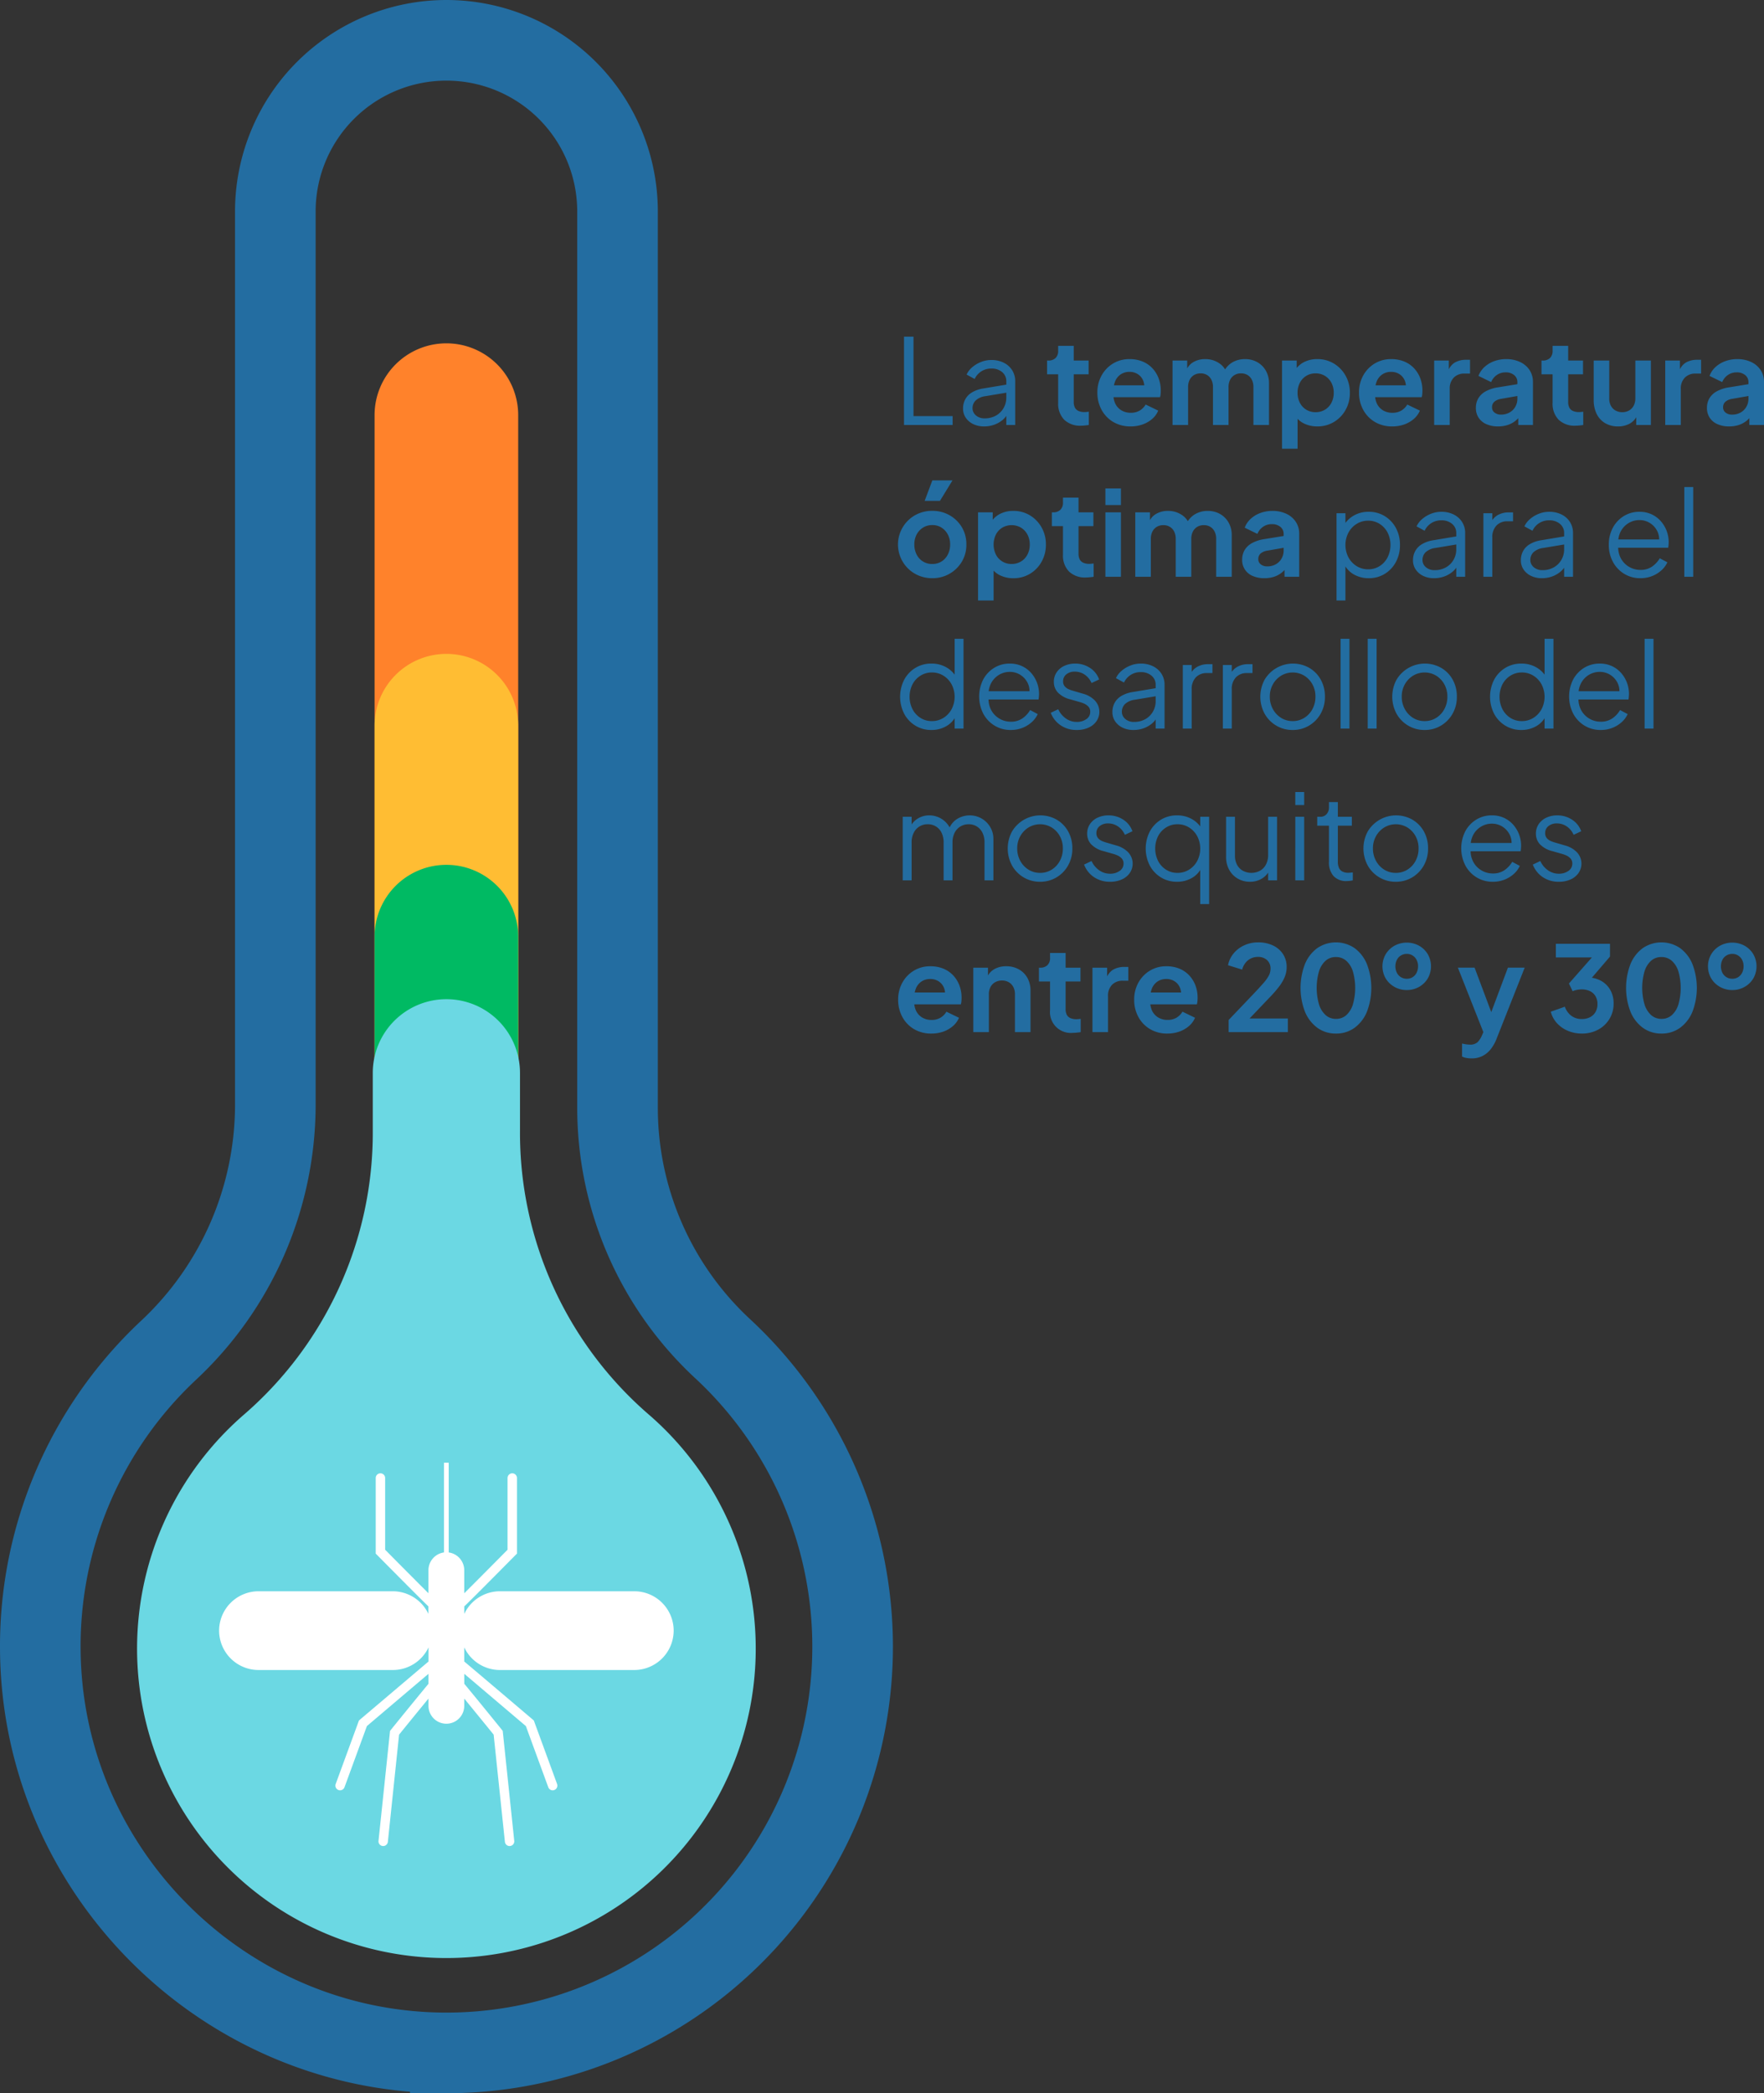
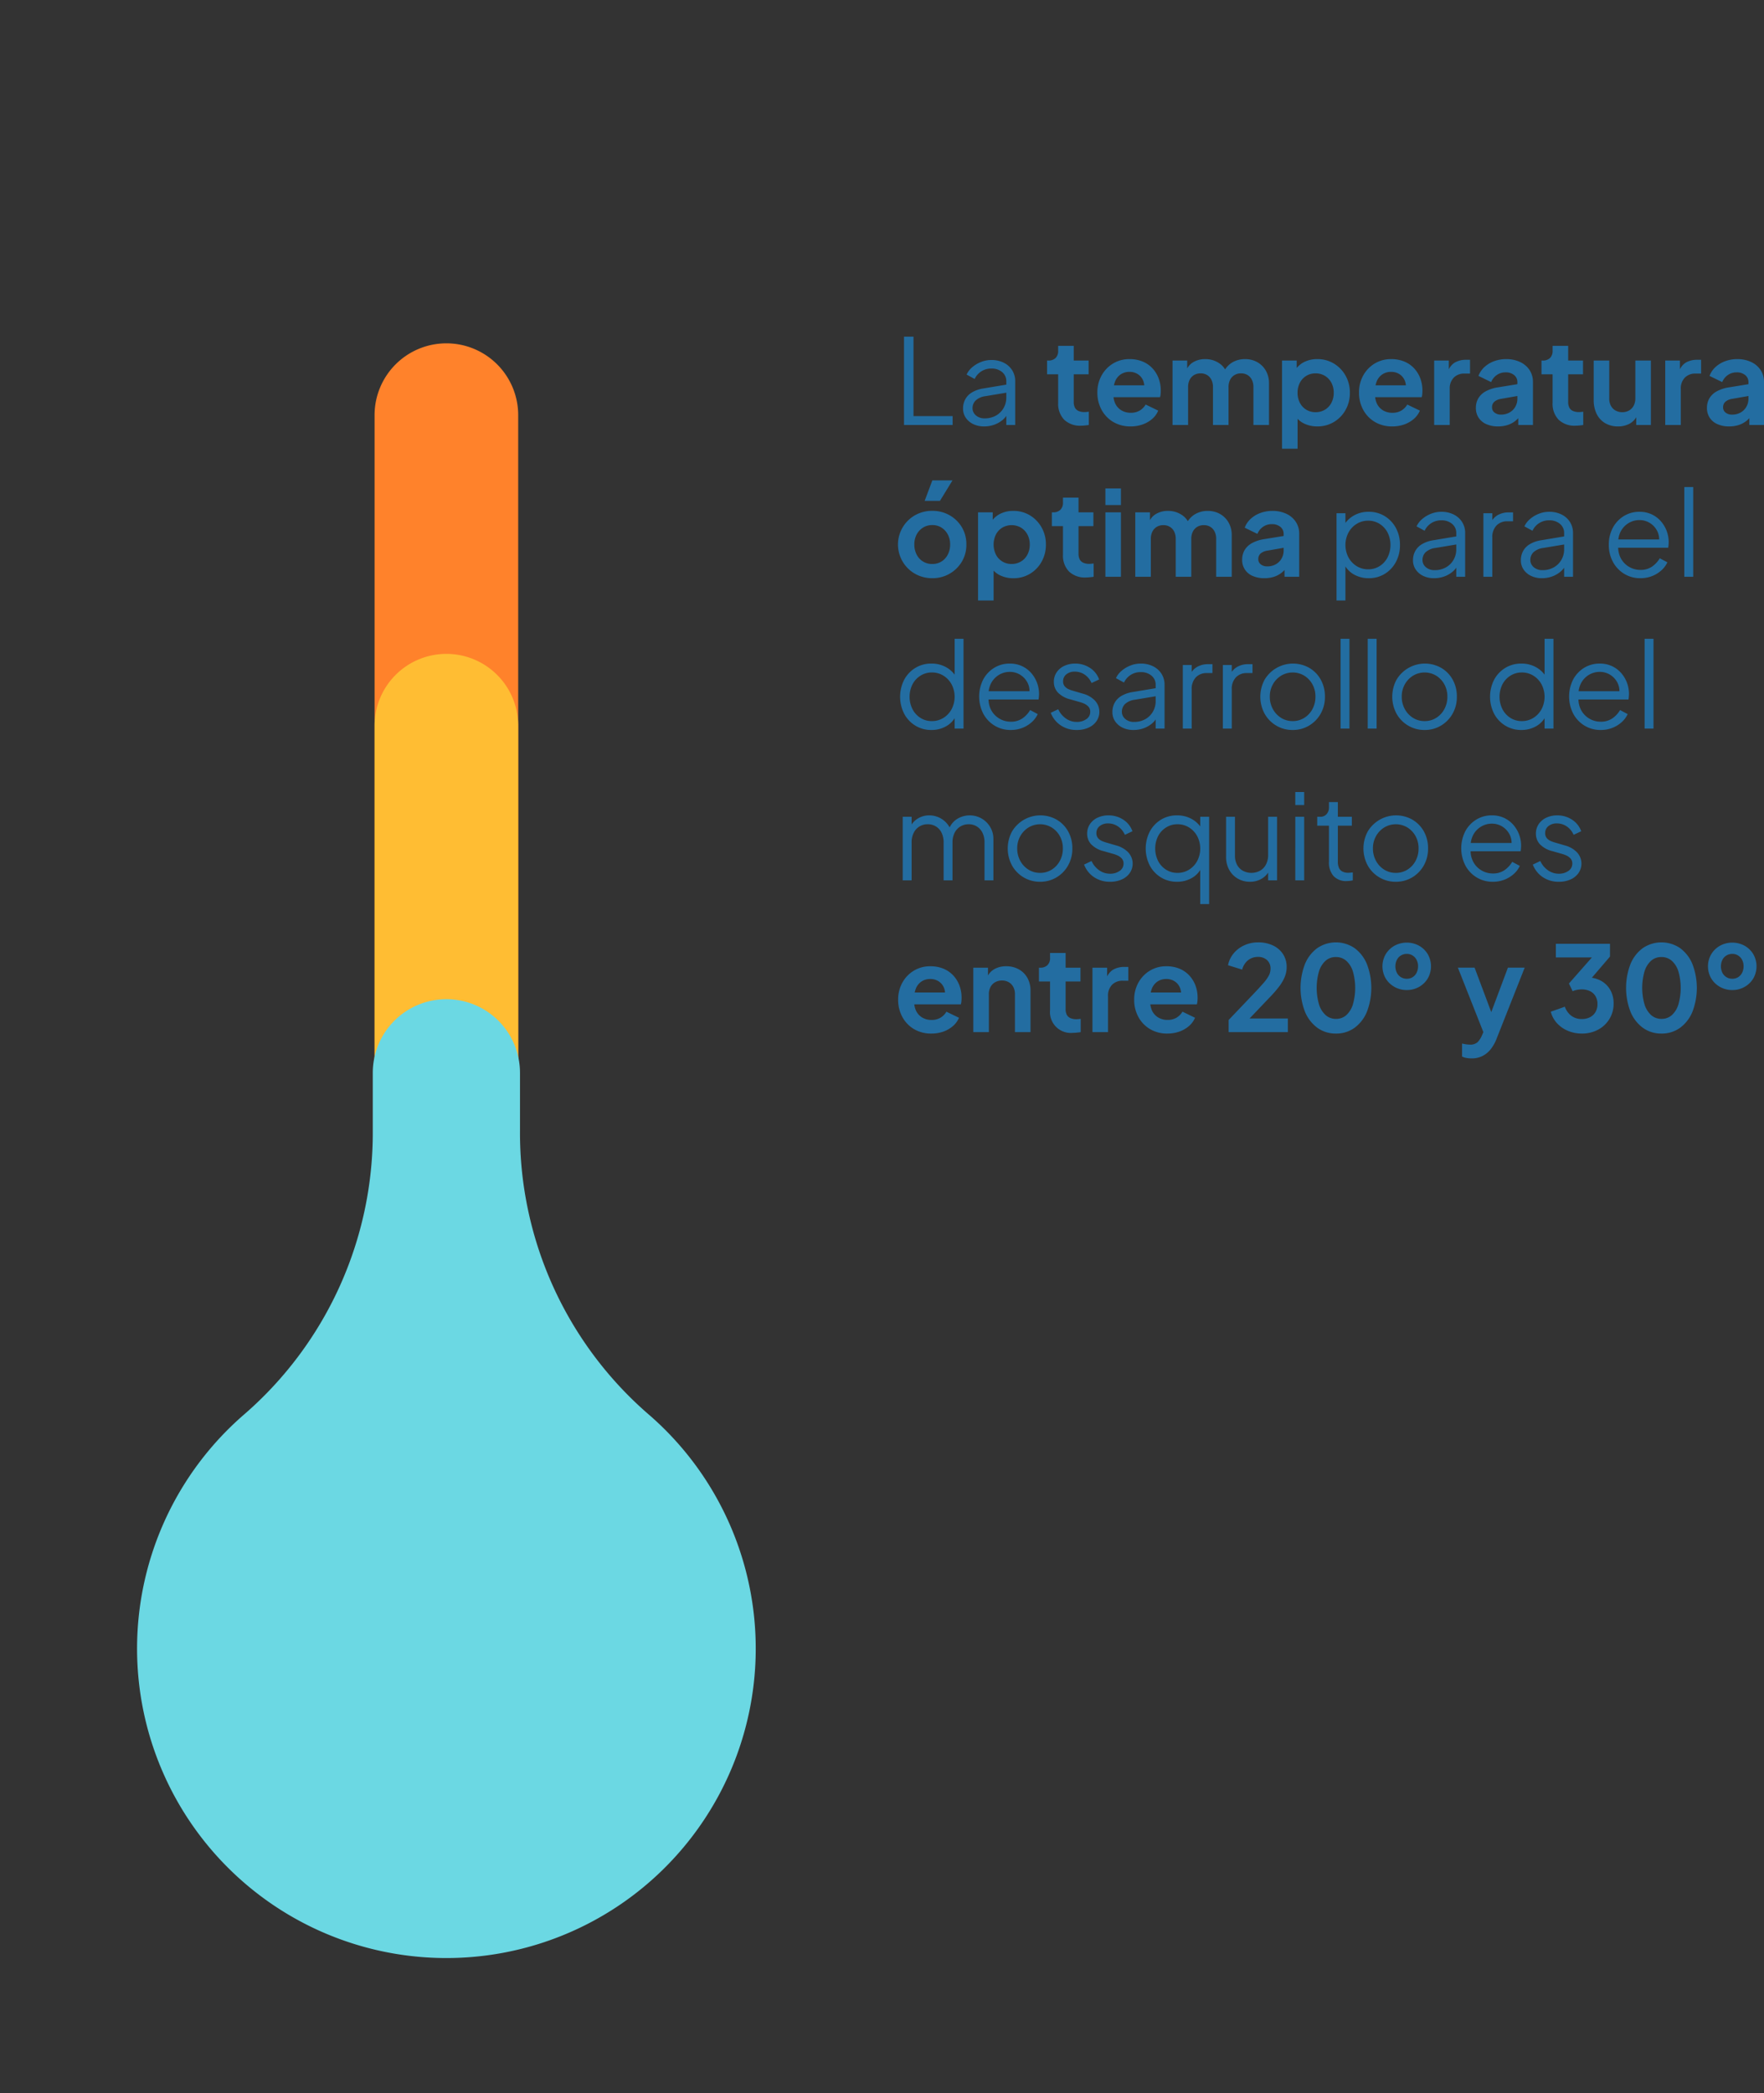
<svg xmlns="http://www.w3.org/2000/svg" width="372.051" height="441.302" viewBox="0 0 372.051 441.302">
  <rect x="0" y="0" width="372.051" height="441.302" fill="#333333" stroke="none" />
  <g id="Grupo_741" data-name="Grupo 741" transform="translate(-6384.53 -7884.349)">
    <path id="Trazado_1750" data-name="Trazado 1750" d="M139.746,333.362h0A15.145,15.145,0,0,1,124.6,318.216V111.236A15.145,15.145,0,0,1,139.746,96.09h0a15.145,15.145,0,0,1,15.146,15.146V318.224A15.143,15.143,0,0,1,139.746,333.362Z" transform="translate(6338.932 7860.641)" fill="#ff822b" />
    <path id="Trazado_1751" data-name="Trazado 1751" d="M139.746,349.905h0A15.145,15.145,0,0,1,124.6,334.759V190.9a15.145,15.145,0,0,1,15.146-15.146h0A15.145,15.145,0,0,1,154.893,190.9V334.767A15.143,15.143,0,0,1,139.746,349.905Z" transform="translate(6338.932 7846.448)" fill="#ffbd33" />
-     <path id="Trazado_1847" data-name="Trazado 1847" d="M2.2,0V-18.625h2v16.75h8.25V0ZM19.075.3A5.126,5.126,0,0,1,16.8-.187a3.939,3.939,0,0,1-1.575-1.337,3.4,3.4,0,0,1-.575-1.95,4.071,4.071,0,0,1,.45-1.912A3.839,3.839,0,0,1,16.5-6.85a6.579,6.579,0,0,1,2.425-.85l5.25-.875v1.7l-4.8.8a3.668,3.668,0,0,0-2.087.925,2.252,2.252,0,0,0-.638,1.6,1.954,1.954,0,0,0,.712,1.525A2.684,2.684,0,0,0,19.2-1.4a4.743,4.743,0,0,0,2.4-.587,4.242,4.242,0,0,0,1.6-1.588A4.383,4.383,0,0,0,23.775-5.8V-9.2a2.447,2.447,0,0,0-.875-1.95,3.373,3.373,0,0,0-2.275-.75,3.8,3.8,0,0,0-2.15.613A3.772,3.772,0,0,0,17.1-9.7l-1.7-.925a4.4,4.4,0,0,1,1.188-1.55,6.429,6.429,0,0,1,1.863-1.113,5.9,5.9,0,0,1,2.175-.413,5.714,5.714,0,0,1,2.612.575,4.381,4.381,0,0,1,1.775,1.587A4.294,4.294,0,0,1,25.65-9.2V0H23.775V-2.675l.275.275a3.953,3.953,0,0,1-1.087,1.363,5.8,5.8,0,0,1-1.725.975A6.231,6.231,0,0,1,19.075.3ZM39.55.15a4.83,4.83,0,0,1-3.572-1.266,4.8,4.8,0,0,1-1.266-3.553v-6.012H32.369v-2.906h.25a2.121,2.121,0,0,0,1.547-.534,2.049,2.049,0,0,0,.547-1.534v-1.031h3.281v3.1h3.137v2.906H37.994v5.825a2.6,2.6,0,0,0,.237,1.169,1.553,1.553,0,0,0,.753.719,3.05,3.05,0,0,0,1.3.244,4.057,4.057,0,0,0,.419-.025l.475-.05V0q-.356.056-.806.1A8.012,8.012,0,0,1,39.55.15ZM49.987.3a6.993,6.993,0,0,1-3.678-.95,6.622,6.622,0,0,1-2.453-2.569,7.46,7.46,0,0,1-.875-3.606,7.271,7.271,0,0,1,.9-3.634A6.727,6.727,0,0,1,46.3-12.969a6.559,6.559,0,0,1,3.447-.919,7.118,7.118,0,0,1,2.8.519,5.9,5.9,0,0,1,2.069,1.441,6.383,6.383,0,0,1,1.291,2.116,7.3,7.3,0,0,1,.444,2.563q0,.363-.034.731a3.321,3.321,0,0,1-.122.656H45.7v-2.5h8.637L52.781-7.2a3.6,3.6,0,0,0-.1-2.05,2.947,2.947,0,0,0-1.106-1.425A3.153,3.153,0,0,0,49.75-11.2a3.267,3.267,0,0,0-1.834.519,3.232,3.232,0,0,0-1.2,1.5A5.273,5.273,0,0,0,46.388-6.8a4.34,4.34,0,0,0,.334,2.216,3.338,3.338,0,0,0,1.3,1.481,3.748,3.748,0,0,0,2,.528,3.608,3.608,0,0,0,1.9-.475,3.514,3.514,0,0,0,1.241-1.263l2.65,1.281A4.644,4.644,0,0,1,54.566-1.3,6.248,6.248,0,0,1,52.547-.125,7.421,7.421,0,0,1,49.987.3ZM58.831,0V-13.588h3.094v3.131l-.356-.506a3.468,3.468,0,0,1,1.5-2.2,4.831,4.831,0,0,1,2.659-.725,5.119,5.119,0,0,1,2.941.866,3.9,3.9,0,0,1,1.653,2.3l-.937.081a4.871,4.871,0,0,1,1.878-2.447,5.2,5.2,0,0,1,2.878-.8,5.109,5.109,0,0,1,2.581.65,4.75,4.75,0,0,1,1.8,1.806,5.305,5.305,0,0,1,.659,2.675V0H75.894V-7.975a3.406,3.406,0,0,0-.325-1.55,2.447,2.447,0,0,0-.906-1,2.586,2.586,0,0,0-1.387-.359,2.619,2.619,0,0,0-1.378.359,2.429,2.429,0,0,0-.925,1.006,3.384,3.384,0,0,0-.328,1.547V0H67.362V-7.975a3.406,3.406,0,0,0-.325-1.55,2.447,2.447,0,0,0-.906-1,2.586,2.586,0,0,0-1.387-.359,2.615,2.615,0,0,0-1.381.359,2.436,2.436,0,0,0-.922,1.006,3.384,3.384,0,0,0-.328,1.547V0ZM81.925,5V-13.588h3.094v2.7l-.319-.694a4.826,4.826,0,0,1,1.912-1.7,6.044,6.044,0,0,1,2.763-.609,6.605,6.605,0,0,1,3.491.941A6.9,6.9,0,0,1,95.328-10.4a7.185,7.185,0,0,1,.909,3.609,7.264,7.264,0,0,1-.9,3.6A6.8,6.8,0,0,1,92.884-.641,6.675,6.675,0,0,1,89.356.3a6.315,6.315,0,0,1-2.719-.581,4.609,4.609,0,0,1-1.956-1.694l.525-.65V5Zm7.069-7.7a3.762,3.762,0,0,0,1.991-.525,3.665,3.665,0,0,0,1.356-1.453,4.458,4.458,0,0,0,.491-2.116A4.4,4.4,0,0,0,92.341-8.9a3.756,3.756,0,0,0-1.356-1.45,3.711,3.711,0,0,0-1.991-.534,3.675,3.675,0,0,0-1.95.525,3.651,3.651,0,0,0-1.35,1.453,4.481,4.481,0,0,0-.488,2.116,4.481,4.481,0,0,0,.488,2.116,3.651,3.651,0,0,0,1.35,1.453A3.675,3.675,0,0,0,88.994-2.7Zm16.175,3a6.993,6.993,0,0,1-3.678-.95,6.622,6.622,0,0,1-2.453-2.569,7.46,7.46,0,0,1-.875-3.606,7.271,7.271,0,0,1,.9-3.634,6.727,6.727,0,0,1,2.425-2.509,6.559,6.559,0,0,1,3.447-.919,7.118,7.118,0,0,1,2.8.519,5.9,5.9,0,0,1,2.069,1.441,6.383,6.383,0,0,1,1.291,2.116,7.3,7.3,0,0,1,.444,2.563q0,.363-.034.731a3.32,3.32,0,0,1-.122.656h-10.5v-2.5h8.637L107.962-7.2a3.6,3.6,0,0,0-.1-2.05,2.947,2.947,0,0,0-1.106-1.425,3.153,3.153,0,0,0-1.828-.525,3.267,3.267,0,0,0-1.834.519,3.232,3.232,0,0,0-1.2,1.5,5.273,5.273,0,0,0-.325,2.378,4.34,4.34,0,0,0,.334,2.216A3.338,3.338,0,0,0,103.2-3.1a3.748,3.748,0,0,0,2,.528,3.608,3.608,0,0,0,1.9-.475,3.514,3.514,0,0,0,1.241-1.263L111-3.031A4.644,4.644,0,0,1,109.747-1.3a6.248,6.248,0,0,1-2.019,1.178A7.421,7.421,0,0,1,105.169.3Zm8.844-.3V-13.588h3.094v3.006l-.25-.437a3.472,3.472,0,0,1,1.475-2.128,4.726,4.726,0,0,1,2.431-.6h.813v2.906H120.4a3.048,3.048,0,0,0-2.25.853,3.251,3.251,0,0,0-.856,2.409V0ZM127.5.3a5.971,5.971,0,0,1-2.481-.478,3.732,3.732,0,0,1-1.631-1.356,3.7,3.7,0,0,1-.575-2.072,3.955,3.955,0,0,1,.506-2.006,4.048,4.048,0,0,1,1.559-1.481,7.766,7.766,0,0,1,2.641-.85l4.444-.725v2.487l-3.825.669A2.846,2.846,0,0,0,126.7-4.9a1.525,1.525,0,0,0-.478,1.178,1.343,1.343,0,0,0,.534,1.113,2.107,2.107,0,0,0,1.341.419,3.6,3.6,0,0,0,1.819-.447,3.191,3.191,0,0,0,1.216-1.212,3.366,3.366,0,0,0,.434-1.691V-9.05a1.845,1.845,0,0,0-.678-1.463,2.7,2.7,0,0,0-1.816-.581,3.148,3.148,0,0,0-1.859.566,3.306,3.306,0,0,0-1.178,1.484l-2.675-1.3a4.726,4.726,0,0,1,1.253-1.869,6.123,6.123,0,0,1,2.041-1.234,7.238,7.238,0,0,1,2.55-.441,6.727,6.727,0,0,1,2.941.612,4.792,4.792,0,0,1,1.991,1.7,4.5,4.5,0,0,1,.712,2.525V0H131.75V-2.319l.706-.044a5.851,5.851,0,0,1-1.266,1.456,5.16,5.16,0,0,1-1.65.9A6.444,6.444,0,0,1,127.5.3ZM143.831.15a4.83,4.83,0,0,1-3.572-1.266,4.8,4.8,0,0,1-1.266-3.553v-6.012H136.65v-2.906h.25a2.121,2.121,0,0,0,1.547-.534,2.049,2.049,0,0,0,.547-1.534v-1.031h3.281v3.1h3.137v2.906h-3.137v5.825a2.6,2.6,0,0,0,.238,1.169,1.553,1.553,0,0,0,.753.719,3.05,3.05,0,0,0,1.3.244,4.057,4.057,0,0,0,.419-.025l.475-.05V0q-.356.056-.806.1A8.012,8.012,0,0,1,143.831.15ZM152.8.3a5.213,5.213,0,0,1-2.747-.7,4.594,4.594,0,0,1-1.775-1.953,6.536,6.536,0,0,1-.616-2.916v-8.319h3.281V-5.55a3.124,3.124,0,0,0,.344,1.494,2.455,2.455,0,0,0,.972,1,2.843,2.843,0,0,0,1.428.356,2.827,2.827,0,0,0,1.441-.359,2.489,2.489,0,0,0,.969-1.016,3.244,3.244,0,0,0,.347-1.537v-7.975h3.281V0h-3.094V-2.675l.256.475a3.549,3.549,0,0,1-1.559,1.872A4.953,4.953,0,0,1,152.8.3Zm9.95-.3V-13.588h3.094v3.006l-.25-.437a3.472,3.472,0,0,1,1.475-2.128,4.726,4.726,0,0,1,2.431-.6h.813v2.906h-1.175a3.048,3.048,0,0,0-2.25.853,3.251,3.251,0,0,0-.856,2.409V0Zm13.487.3a5.971,5.971,0,0,1-2.481-.478,3.732,3.732,0,0,1-1.631-1.356,3.7,3.7,0,0,1-.575-2.072,3.955,3.955,0,0,1,.506-2.006,4.048,4.048,0,0,1,1.559-1.481,7.766,7.766,0,0,1,2.641-.85l4.444-.725v2.487l-3.825.669a2.846,2.846,0,0,0-1.441.616,1.525,1.525,0,0,0-.478,1.178,1.343,1.343,0,0,0,.534,1.113,2.107,2.107,0,0,0,1.341.419,3.6,3.6,0,0,0,1.819-.447,3.191,3.191,0,0,0,1.216-1.212,3.366,3.366,0,0,0,.434-1.691V-9.05a1.845,1.845,0,0,0-.678-1.463,2.7,2.7,0,0,0-1.816-.581,3.148,3.148,0,0,0-1.859.566,3.306,3.306,0,0,0-1.178,1.484l-2.675-1.3a4.726,4.726,0,0,1,1.253-1.869,6.123,6.123,0,0,1,2.041-1.234,7.238,7.238,0,0,1,2.55-.441,6.727,6.727,0,0,1,2.941.612,4.792,4.792,0,0,1,1.991,1.7,4.5,4.5,0,0,1,.712,2.525V0h-3.094V-2.319l.706-.044a5.85,5.85,0,0,1-1.266,1.456,5.16,5.16,0,0,1-1.65.9A6.444,6.444,0,0,1,176.237.3ZM8.175,32.3a7.266,7.266,0,0,1-3.638-.925,7.093,7.093,0,0,1-.013-12.35,7.247,7.247,0,0,1,3.65-.925,7.2,7.2,0,0,1,3.625.925,7.06,7.06,0,0,1,2.588,2.512A6.924,6.924,0,0,1,15.35,25.2a6.873,6.873,0,0,1-.975,3.65,7.149,7.149,0,0,1-6.2,3.45Zm0-3a3.571,3.571,0,0,0,1.937-.525,3.7,3.7,0,0,0,1.325-1.462,4.51,4.51,0,0,0,.488-2.112,4.416,4.416,0,0,0-.488-2.113,3.836,3.836,0,0,0-1.325-1.45A3.508,3.508,0,0,0,8.175,21.1a3.616,3.616,0,0,0-1.975.538,3.8,3.8,0,0,0-1.337,1.45A4.416,4.416,0,0,0,4.375,25.2a4.51,4.51,0,0,0,.488,2.112A3.578,3.578,0,0,0,8.175,29.3ZM6.55,16l1.625-4.325h4.25L9.775,16ZM17.813,37V18.412h3.094v2.7l-.319-.694a4.826,4.826,0,0,1,1.913-1.7,6.044,6.044,0,0,1,2.762-.609,6.605,6.605,0,0,1,3.491.941A6.9,6.9,0,0,1,31.216,21.6a7.185,7.185,0,0,1,.909,3.609,7.264,7.264,0,0,1-.9,3.6,6.8,6.8,0,0,1-2.453,2.556,6.675,6.675,0,0,1-3.528.941,6.315,6.315,0,0,1-2.719-.581,4.609,4.609,0,0,1-1.956-1.694l.525-.65V37Zm7.069-7.7a3.762,3.762,0,0,0,1.991-.525,3.665,3.665,0,0,0,1.356-1.453,4.458,4.458,0,0,0,.491-2.116,4.4,4.4,0,0,0-.491-2.109,3.756,3.756,0,0,0-1.356-1.45,3.929,3.929,0,0,0-3.941-.009,3.65,3.65,0,0,0-1.35,1.453,4.834,4.834,0,0,0,0,4.231,3.626,3.626,0,0,0,3.3,1.978Zm15.681,2.85a4.83,4.83,0,0,1-3.572-1.266,4.8,4.8,0,0,1-1.266-3.553V21.319H33.381V18.412h.25a2.121,2.121,0,0,0,1.547-.534,2.049,2.049,0,0,0,.547-1.534V15.313h3.281v3.1h3.138v2.906H39.006v5.825a2.6,2.6,0,0,0,.237,1.169,1.553,1.553,0,0,0,.753.719,3.05,3.05,0,0,0,1.3.244,4.056,4.056,0,0,0,.419-.025l.475-.05V32q-.356.056-.806.1A8.012,8.012,0,0,1,40.563,32.15ZM44.669,32V18.412H47.95V32Zm0-15.125v-3.5H47.95v3.5ZM50.975,32V18.412h3.094v3.131l-.356-.506a3.468,3.468,0,0,1,1.5-2.2,4.831,4.831,0,0,1,2.659-.725,5.119,5.119,0,0,1,2.941.866,3.9,3.9,0,0,1,1.653,2.3l-.937.081A4.871,4.871,0,0,1,63.4,18.916a5.2,5.2,0,0,1,2.878-.8,5.109,5.109,0,0,1,2.581.65,4.75,4.75,0,0,1,1.8,1.806,5.305,5.305,0,0,1,.659,2.675V32H68.037V24.025a3.406,3.406,0,0,0-.325-1.55,2.447,2.447,0,0,0-.906-1,2.586,2.586,0,0,0-1.387-.359,2.619,2.619,0,0,0-1.378.359,2.429,2.429,0,0,0-.925,1.006,3.383,3.383,0,0,0-.328,1.547V32H59.506V24.025a3.406,3.406,0,0,0-.325-1.55,2.447,2.447,0,0,0-.906-1,2.586,2.586,0,0,0-1.388-.359,2.615,2.615,0,0,0-1.381.359,2.436,2.436,0,0,0-.922,1.006,3.383,3.383,0,0,0-.328,1.547V32Zm27.231.3a5.971,5.971,0,0,1-2.481-.478,3.576,3.576,0,0,1-2.206-3.428,3.955,3.955,0,0,1,.506-2.006,4.048,4.048,0,0,1,1.559-1.481,7.766,7.766,0,0,1,2.641-.85l4.444-.725v2.488l-3.825.669A2.846,2.846,0,0,0,77.4,27.1a1.525,1.525,0,0,0-.478,1.178,1.343,1.343,0,0,0,.534,1.112,2.107,2.107,0,0,0,1.341.419,3.6,3.6,0,0,0,1.819-.447,3.191,3.191,0,0,0,1.216-1.212,3.366,3.366,0,0,0,.434-1.691V22.95a1.845,1.845,0,0,0-.678-1.463,2.7,2.7,0,0,0-1.816-.581,3.148,3.148,0,0,0-1.859.566,3.306,3.306,0,0,0-1.178,1.484l-2.675-1.3a4.726,4.726,0,0,1,1.253-1.869,6.123,6.123,0,0,1,2.041-1.234,7.239,7.239,0,0,1,2.55-.441,6.727,6.727,0,0,1,2.941.612,4.792,4.792,0,0,1,1.991,1.7,4.5,4.5,0,0,1,.713,2.525V32H82.456V29.681l.706-.044A5.851,5.851,0,0,1,81.9,31.094a5.16,5.16,0,0,1-1.65.9A6.444,6.444,0,0,1,78.206,32.3ZM93.425,37V18.6H95.3v3l-.3-.525a5.867,5.867,0,0,1,2.137-2.025,6.154,6.154,0,0,1,3.063-.75,6.347,6.347,0,0,1,3.388.913,6.553,6.553,0,0,1,2.35,2.488,7.372,7.372,0,0,1,.863,3.6,7.392,7.392,0,0,1-.863,3.588,6.528,6.528,0,0,1-2.35,2.5,6.347,6.347,0,0,1-3.388.912,6.194,6.194,0,0,1-3.112-.787A5.024,5.024,0,0,1,95,29.275L95.3,29v8Zm6.675-6.575a4.4,4.4,0,0,0,2.412-.675,4.758,4.758,0,0,0,1.675-1.837,5.9,5.9,0,0,0,0-5.238,4.782,4.782,0,0,0-1.675-1.825,4.4,4.4,0,0,0-2.412-.675,4.528,4.528,0,0,0-2.437.675,4.882,4.882,0,0,0-1.725,1.838,5.672,5.672,0,0,0,0,5.225,4.882,4.882,0,0,0,1.725,1.837A4.528,4.528,0,0,0,100.1,30.425ZM113.975,32.3a5.126,5.126,0,0,1-2.275-.487,3.939,3.939,0,0,1-1.575-1.337,3.4,3.4,0,0,1-.575-1.95,4.071,4.071,0,0,1,.45-1.913,3.839,3.839,0,0,1,1.4-1.462,6.579,6.579,0,0,1,2.425-.85l5.25-.875v1.7l-4.8.8a3.668,3.668,0,0,0-2.088.925,2.252,2.252,0,0,0-.637,1.6,1.954,1.954,0,0,0,.713,1.525,2.684,2.684,0,0,0,1.838.625,4.743,4.743,0,0,0,2.4-.587,4.242,4.242,0,0,0,1.6-1.588,4.383,4.383,0,0,0,.575-2.225V22.8a2.447,2.447,0,0,0-.875-1.95,3.373,3.373,0,0,0-2.275-.75A3.794,3.794,0,0,0,112,22.3l-1.7-.925a4.4,4.4,0,0,1,1.188-1.55,6.429,6.429,0,0,1,1.863-1.112,5.9,5.9,0,0,1,2.175-.413,5.714,5.714,0,0,1,2.613.575,4.381,4.381,0,0,1,1.775,1.588,4.294,4.294,0,0,1,.637,2.337V32h-1.875V29.325l.275.275a3.953,3.953,0,0,1-1.088,1.362,5.8,5.8,0,0,1-1.725.975A6.231,6.231,0,0,1,113.975,32.3ZM124.4,32V18.6h1.875v2.2l-.25-.325a3.511,3.511,0,0,1,1.438-1.5,4.642,4.642,0,0,1,2.338-.55h.85V20.3h-1.175a3.1,3.1,0,0,0-2.325.9,3.507,3.507,0,0,0-.875,2.55V32Zm12.325.3a5.126,5.126,0,0,1-2.275-.487,3.939,3.939,0,0,1-1.575-1.337,3.4,3.4,0,0,1-.575-1.95,4.071,4.071,0,0,1,.45-1.913,3.839,3.839,0,0,1,1.4-1.462,6.579,6.579,0,0,1,2.425-.85l5.25-.875v1.7l-4.8.8a3.668,3.668,0,0,0-2.088.925,2.252,2.252,0,0,0-.637,1.6,1.954,1.954,0,0,0,.712,1.525,2.684,2.684,0,0,0,1.838.625,4.743,4.743,0,0,0,2.4-.587,4.242,4.242,0,0,0,1.6-1.588,4.383,4.383,0,0,0,.575-2.225V22.8a2.447,2.447,0,0,0-.875-1.95,3.373,3.373,0,0,0-2.275-.75,3.794,3.794,0,0,0-3.525,2.2l-1.7-.925a4.4,4.4,0,0,1,1.188-1.55,6.429,6.429,0,0,1,1.863-1.112,5.9,5.9,0,0,1,2.175-.413,5.714,5.714,0,0,1,2.612.575,4.381,4.381,0,0,1,1.775,1.588A4.294,4.294,0,0,1,143.3,22.8V32h-1.875V29.325l.275.275a3.953,3.953,0,0,1-1.087,1.362,5.8,5.8,0,0,1-1.725.975A6.231,6.231,0,0,1,136.725,32.3Zm20.775,0a6.43,6.43,0,0,1-3.387-.912,6.536,6.536,0,0,1-2.387-2.513,7.43,7.43,0,0,1-.875-3.625,7.387,7.387,0,0,1,.85-3.588,6.452,6.452,0,0,1,2.313-2.462,6.146,6.146,0,0,1,3.287-.9,5.986,5.986,0,0,1,2.588.538,5.89,5.89,0,0,1,1.938,1.45,6.675,6.675,0,0,1,1.65,4.387q0,.25-.025.563t-.075.638H152.05v-1.75H162.3l-.9.75a3.981,3.981,0,0,0-.312-2.463,4.222,4.222,0,0,0-1.538-1.725,4.1,4.1,0,0,0-2.25-.638,4.349,4.349,0,0,0-2.312.65,4.486,4.486,0,0,0-1.662,1.813,5.065,5.065,0,0,0-.475,2.762,4.964,4.964,0,0,0,.512,2.788,4.594,4.594,0,0,0,1.75,1.837,4.654,4.654,0,0,0,2.387.65,4.21,4.21,0,0,0,2.475-.7A5.623,5.623,0,0,0,161.6,28.1l1.6.85a5.08,5.08,0,0,1-1.225,1.662,6.421,6.421,0,0,1-1.962,1.225A6.612,6.612,0,0,1,157.5,32.3Zm9.275-.3V13.075h1.875V32ZM7.975,64.3A6.365,6.365,0,0,1,4.6,63.388a6.5,6.5,0,0,1-2.362-2.5,7.918,7.918,0,0,1,0-7.187,6.553,6.553,0,0,1,2.35-2.487A6.347,6.347,0,0,1,7.975,50.3a6.224,6.224,0,0,1,3.075.75,5.643,5.643,0,0,1,2.125,2.025l-.3.525V45.075H14.75V64H12.875V61l.3.275a5.024,5.024,0,0,1-2.087,2.237A6.194,6.194,0,0,1,7.975,64.3Zm.1-1.875a4.528,4.528,0,0,0,2.437-.675,4.882,4.882,0,0,0,1.725-1.838,5.672,5.672,0,0,0,0-5.225,4.882,4.882,0,0,0-1.725-1.838,4.528,4.528,0,0,0-2.437-.675,4.421,4.421,0,0,0-2.4.675,4.749,4.749,0,0,0-1.688,1.825,5.9,5.9,0,0,0,0,5.237A4.758,4.758,0,0,0,5.662,61.75,4.4,4.4,0,0,0,8.075,62.425ZM24.7,64.3a6.43,6.43,0,0,1-3.388-.913,6.536,6.536,0,0,1-2.388-2.513,7.971,7.971,0,0,1-.025-7.213A6.452,6.452,0,0,1,21.212,51.2a6.146,6.146,0,0,1,3.288-.9,5.986,5.986,0,0,1,2.587.538,5.89,5.89,0,0,1,1.937,1.45,6.675,6.675,0,0,1,1.65,4.388q0,.25-.025.563t-.075.638H19.25v-1.75H29.5l-.9.75a3.981,3.981,0,0,0-.312-2.463,4.222,4.222,0,0,0-1.537-1.725,4.1,4.1,0,0,0-2.25-.638,4.349,4.349,0,0,0-2.312.65,4.486,4.486,0,0,0-1.663,1.813,5.065,5.065,0,0,0-.475,2.763,4.964,4.964,0,0,0,.513,2.787,4.594,4.594,0,0,0,1.75,1.838,4.654,4.654,0,0,0,2.388.65,4.21,4.21,0,0,0,2.475-.7A5.623,5.623,0,0,0,28.8,60.1l1.6.85a5.08,5.08,0,0,1-1.225,1.662,6.421,6.421,0,0,1-1.962,1.225A6.611,6.611,0,0,1,24.7,64.3Zm13.925,0a5.9,5.9,0,0,1-3.375-.975,5.516,5.516,0,0,1-2.1-2.65l1.575-.75a4.825,4.825,0,0,0,1.612,1.95,3.906,3.906,0,0,0,2.288.725,3.4,3.4,0,0,0,2.025-.587,1.806,1.806,0,0,0,.825-1.538,1.53,1.53,0,0,0-.4-1.112,2.829,2.829,0,0,0-.925-.638,6.251,6.251,0,0,0-.925-.325L37.3,57.85a5.423,5.423,0,0,1-2.675-1.475,3.254,3.254,0,0,1-.825-2.2,3.536,3.536,0,0,1,.6-2.05,3.924,3.924,0,0,1,1.625-1.35A5.346,5.346,0,0,1,38.3,50.3a5.611,5.611,0,0,1,3.087.888A4.793,4.793,0,0,1,43.35,53.65l-1.6.75a4.076,4.076,0,0,0-1.437-1.763A3.63,3.63,0,0,0,38.225,52a2.682,2.682,0,0,0-1.8.575,1.824,1.824,0,0,0-.675,1.45A1.575,1.575,0,0,0,36.1,55.1a2.268,2.268,0,0,0,.813.6,6.8,6.8,0,0,0,.813.3l2.225.65a5.388,5.388,0,0,1,2.537,1.475,3.486,3.486,0,0,1,.3,4.325A4.044,4.044,0,0,1,41.1,63.813,5.936,5.936,0,0,1,38.625,64.3Zm11.95,0a5.126,5.126,0,0,1-2.275-.488,3.939,3.939,0,0,1-1.575-1.338,3.4,3.4,0,0,1-.575-1.95,4.071,4.071,0,0,1,.45-1.913A3.839,3.839,0,0,1,48,57.15a6.579,6.579,0,0,1,2.425-.85l5.25-.875v1.7l-4.8.8a3.668,3.668,0,0,0-2.087.925,2.252,2.252,0,0,0-.638,1.6,1.954,1.954,0,0,0,.713,1.525A2.684,2.684,0,0,0,50.7,62.6a4.743,4.743,0,0,0,2.4-.587,4.242,4.242,0,0,0,1.6-1.588,4.383,4.383,0,0,0,.575-2.225V54.8a2.447,2.447,0,0,0-.875-1.95,3.373,3.373,0,0,0-2.275-.75A3.794,3.794,0,0,0,48.6,54.3l-1.7-.925a4.4,4.4,0,0,1,1.188-1.55,6.429,6.429,0,0,1,1.862-1.112,5.9,5.9,0,0,1,2.175-.413,5.714,5.714,0,0,1,2.613.575,4.381,4.381,0,0,1,1.775,1.588A4.294,4.294,0,0,1,57.15,54.8V64H55.275V61.325l.275.275a3.953,3.953,0,0,1-1.088,1.363,5.8,5.8,0,0,1-1.725.975A6.231,6.231,0,0,1,50.575,64.3ZM61,64V50.6h1.875v2.2l-.25-.325a3.511,3.511,0,0,1,1.438-1.5,4.642,4.642,0,0,1,2.338-.55h.85V52.3H66.075a3.1,3.1,0,0,0-2.325.9,3.507,3.507,0,0,0-.875,2.55V64Zm8.45,0V50.6h1.875v2.2l-.25-.325a3.511,3.511,0,0,1,1.438-1.5,4.642,4.642,0,0,1,2.337-.55h.85V52.3H74.525a3.1,3.1,0,0,0-2.325.9,3.507,3.507,0,0,0-.875,2.55V64Zm14.725.3a6.673,6.673,0,0,1-3.45-.913,6.752,6.752,0,0,1-2.463-2.5A7.579,7.579,0,0,1,78.25,53.7a6.97,6.97,0,0,1,9.412-2.5,6.526,6.526,0,0,1,2.425,2.475,7.206,7.206,0,0,1,.888,3.6,7.091,7.091,0,0,1-.925,3.637A6.78,6.78,0,0,1,87.588,63.4,6.63,6.63,0,0,1,84.175,64.3Zm0-1.875a4.528,4.528,0,0,0,2.438-.675,4.857,4.857,0,0,0,1.725-1.85,5.414,5.414,0,0,0,.637-2.625,5.271,5.271,0,0,0-.637-2.6,4.908,4.908,0,0,0-1.725-1.825,4.739,4.739,0,0,0-4.875,0A5.007,5.007,0,0,0,80,54.675a5.191,5.191,0,0,0-.65,2.6A5.331,5.331,0,0,0,80,59.9a4.953,4.953,0,0,0,1.737,1.85A4.528,4.528,0,0,0,84.175,62.425ZM94.275,64V45.075H96.15V64ZM100,64V45.075h1.875V64Zm12,.3a6.673,6.673,0,0,1-3.45-.913,6.752,6.752,0,0,1-2.463-2.5,7.579,7.579,0,0,1-.012-7.187,6.97,6.97,0,0,1,9.412-2.5,6.526,6.526,0,0,1,2.425,2.475,7.206,7.206,0,0,1,.887,3.6,7.091,7.091,0,0,1-.925,3.637,6.78,6.78,0,0,1-2.462,2.488A6.63,6.63,0,0,1,112,64.3Zm0-1.875a4.528,4.528,0,0,0,2.438-.675,4.857,4.857,0,0,0,1.725-1.85,5.414,5.414,0,0,0,.637-2.625,5.271,5.271,0,0,0-.637-2.6,4.908,4.908,0,0,0-1.725-1.825,4.739,4.739,0,0,0-4.875,0,5.007,5.007,0,0,0-1.737,1.825,5.191,5.191,0,0,0-.65,2.6,5.331,5.331,0,0,0,.65,2.625,4.953,4.953,0,0,0,1.737,1.85A4.528,4.528,0,0,0,112,62.425ZM132.4,64.3a6.365,6.365,0,0,1-3.375-.913,6.5,6.5,0,0,1-2.363-2.5,7.918,7.918,0,0,1,0-7.187,6.552,6.552,0,0,1,2.35-2.487A6.347,6.347,0,0,1,132.4,50.3a6.224,6.224,0,0,1,3.075.75,5.643,5.643,0,0,1,2.125,2.025l-.3.525V45.075h1.875V64H137.3V61l.3.275a5.024,5.024,0,0,1-2.088,2.237A6.194,6.194,0,0,1,132.4,64.3Zm.1-1.875a4.528,4.528,0,0,0,2.438-.675,4.882,4.882,0,0,0,1.725-1.838,5.672,5.672,0,0,0,0-5.225,4.882,4.882,0,0,0-1.725-1.838,4.528,4.528,0,0,0-2.437-.675,4.421,4.421,0,0,0-2.4.675,4.749,4.749,0,0,0-1.687,1.825,5.9,5.9,0,0,0,0,5.237,4.759,4.759,0,0,0,1.675,1.838A4.4,4.4,0,0,0,132.5,62.425ZM149.125,64.3a6.43,6.43,0,0,1-3.387-.913,6.536,6.536,0,0,1-2.387-2.513,7.971,7.971,0,0,1-.025-7.213,6.452,6.452,0,0,1,2.313-2.462,6.146,6.146,0,0,1,3.287-.9,5.986,5.986,0,0,1,2.588.538,5.89,5.89,0,0,1,1.938,1.45,6.675,6.675,0,0,1,1.65,4.388q0,.25-.025.563t-.075.638H143.675v-1.75h10.25l-.9.75a3.981,3.981,0,0,0-.312-2.463,4.222,4.222,0,0,0-1.538-1.725,4.1,4.1,0,0,0-2.25-.638,4.349,4.349,0,0,0-2.312.65,4.486,4.486,0,0,0-1.662,1.813,5.065,5.065,0,0,0-.475,2.763,4.964,4.964,0,0,0,.512,2.787,4.594,4.594,0,0,0,1.75,1.838,4.654,4.654,0,0,0,2.387.65,4.21,4.21,0,0,0,2.475-.7,5.623,5.623,0,0,0,1.625-1.75l1.6.85a5.08,5.08,0,0,1-1.225,1.662,6.421,6.421,0,0,1-1.962,1.225A6.611,6.611,0,0,1,149.125,64.3ZM158.4,64V45.075h1.875V64ZM1.925,96V82.6H3.8v2.55l-.3-.375A4.1,4.1,0,0,1,5.138,82.95a4.567,4.567,0,0,1,2.387-.65A4.881,4.881,0,0,1,12.1,85.45l-.525.025a4.3,4.3,0,0,1,1.738-2.362,5.049,5.049,0,0,1,5.225-.163,5,5,0,0,1,1.825,1.788A4.856,4.856,0,0,1,21.05,87.3V96H19.175V88.025a4.493,4.493,0,0,0-.438-2.075,3.144,3.144,0,0,0-2.912-1.775,3.3,3.3,0,0,0-1.725.462,3.254,3.254,0,0,0-1.225,1.325,4.406,4.406,0,0,0-.45,2.063V96H10.55V88.025a4.493,4.493,0,0,0-.437-2.075A3.144,3.144,0,0,0,7.2,84.175a3.2,3.2,0,0,0-2.95,1.787,4.406,4.406,0,0,0-.45,2.063V96Zm28.975.3a6.673,6.673,0,0,1-3.45-.913,6.752,6.752,0,0,1-2.462-2.5,7.579,7.579,0,0,1-.013-7.187,6.97,6.97,0,0,1,9.413-2.5,6.526,6.526,0,0,1,2.425,2.475,7.206,7.206,0,0,1,.888,3.6,7.091,7.091,0,0,1-.925,3.637A6.78,6.78,0,0,1,34.313,95.4,6.63,6.63,0,0,1,30.9,96.3Zm0-1.875a4.528,4.528,0,0,0,2.438-.675,4.857,4.857,0,0,0,1.725-1.85,5.414,5.414,0,0,0,.638-2.625,5.271,5.271,0,0,0-.638-2.6,4.908,4.908,0,0,0-1.725-1.825,4.739,4.739,0,0,0-4.875,0,5.007,5.007,0,0,0-1.738,1.825,5.191,5.191,0,0,0-.65,2.6,5.331,5.331,0,0,0,.65,2.625,4.953,4.953,0,0,0,1.738,1.85A4.528,4.528,0,0,0,30.9,94.425ZM45.65,96.3a5.9,5.9,0,0,1-3.375-.975,5.516,5.516,0,0,1-2.1-2.65l1.575-.75a4.825,4.825,0,0,0,1.612,1.95,3.906,3.906,0,0,0,2.288.725,3.4,3.4,0,0,0,2.025-.588,1.806,1.806,0,0,0,.825-1.537,1.53,1.53,0,0,0-.4-1.112,2.829,2.829,0,0,0-.925-.638,6.251,6.251,0,0,0-.925-.325l-1.925-.55a5.423,5.423,0,0,1-2.675-1.475,3.254,3.254,0,0,1-.825-2.2,3.536,3.536,0,0,1,.6-2.05,3.924,3.924,0,0,1,1.625-1.35,5.346,5.346,0,0,1,2.275-.475,5.611,5.611,0,0,1,3.087.887,4.793,4.793,0,0,1,1.963,2.463l-1.6.75a4.076,4.076,0,0,0-1.437-1.763A3.63,3.63,0,0,0,45.25,84a2.682,2.682,0,0,0-1.8.575,1.824,1.824,0,0,0-.675,1.45,1.575,1.575,0,0,0,.35,1.075,2.268,2.268,0,0,0,.813.6,6.8,6.8,0,0,0,.813.3l2.225.65a5.388,5.388,0,0,1,2.537,1.475,3.486,3.486,0,0,1,.3,4.325,4.044,4.044,0,0,1-1.687,1.363A5.936,5.936,0,0,1,45.65,96.3ZM64.675,101V93l.3.275a5.024,5.024,0,0,1-2.087,2.237,6.194,6.194,0,0,1-3.112.788,6.365,6.365,0,0,1-3.375-.913,6.5,6.5,0,0,1-2.362-2.5,7.918,7.918,0,0,1,0-7.187,6.553,6.553,0,0,1,2.35-2.487,6.347,6.347,0,0,1,3.388-.912,6.224,6.224,0,0,1,3.075.75,5.643,5.643,0,0,1,2.125,2.025l-.3.525v-3H66.55V101Zm-4.8-6.575a4.528,4.528,0,0,0,2.438-.675,4.882,4.882,0,0,0,1.725-1.838,5.672,5.672,0,0,0,0-5.225,4.882,4.882,0,0,0-1.725-1.838,4.528,4.528,0,0,0-2.437-.675,4.421,4.421,0,0,0-2.4.675,4.749,4.749,0,0,0-1.687,1.825,5.9,5.9,0,0,0,0,5.237,4.758,4.758,0,0,0,1.675,1.838A4.4,4.4,0,0,0,59.875,94.425ZM75.15,96.3a5.016,5.016,0,0,1-2.55-.663,4.776,4.776,0,0,1-1.812-1.85,5.524,5.524,0,0,1-.662-2.737V82.6H72v8.225a3.921,3.921,0,0,0,.438,1.888,3.135,3.135,0,0,0,1.225,1.262,3.853,3.853,0,0,0,3.637-.012,3.2,3.2,0,0,0,1.25-1.325A4.406,4.406,0,0,0,79,90.575V82.6h1.875V96H79V93.4l.425.1A4.039,4.039,0,0,1,77.8,95.55,4.742,4.742,0,0,1,75.15,96.3Zm9.575-.3V82.6H86.6V96Zm0-15.875v-2.75H86.6v2.75ZM95.575,96.15A3.6,3.6,0,0,1,92.8,95.1a4.248,4.248,0,0,1-.975-3V84.475H89.35V82.6h.625a1.715,1.715,0,0,0,1.35-.562,2.048,2.048,0,0,0,.5-1.412V79.5H93.7v3.1h2.95v1.875H93.7V92.1a3.253,3.253,0,0,0,.2,1.188,1.632,1.632,0,0,0,.688.813,2.489,2.489,0,0,0,1.313.3q.2,0,.475-.025t.475-.05V96a4.743,4.743,0,0,1-.675.113Q95.8,96.15,95.575,96.15Zm10.35.15a6.673,6.673,0,0,1-3.45-.913,6.751,6.751,0,0,1-2.463-2.5A7.579,7.579,0,0,1,100,85.7a6.97,6.97,0,0,1,9.412-2.5,6.526,6.526,0,0,1,2.425,2.475,7.206,7.206,0,0,1,.888,3.6,7.091,7.091,0,0,1-.925,3.637,6.78,6.78,0,0,1-2.463,2.488A6.63,6.63,0,0,1,105.925,96.3Zm0-1.875a4.528,4.528,0,0,0,2.438-.675,4.857,4.857,0,0,0,1.725-1.85,5.414,5.414,0,0,0,.637-2.625,5.271,5.271,0,0,0-.637-2.6,4.908,4.908,0,0,0-1.725-1.825,4.739,4.739,0,0,0-4.875,0,5.007,5.007,0,0,0-1.737,1.825,5.191,5.191,0,0,0-.65,2.6,5.331,5.331,0,0,0,.65,2.625,4.953,4.953,0,0,0,1.737,1.85A4.528,4.528,0,0,0,105.925,94.425Zm20.45,1.875a6.43,6.43,0,0,1-3.388-.913,6.536,6.536,0,0,1-2.387-2.512,7.971,7.971,0,0,1-.025-7.213,6.452,6.452,0,0,1,2.313-2.463,6.146,6.146,0,0,1,3.287-.9,5.986,5.986,0,0,1,2.588.537,5.89,5.89,0,0,1,1.938,1.45,6.675,6.675,0,0,1,1.65,4.388q0,.25-.025.563t-.075.637H120.925v-1.75h10.25l-.9.75a3.98,3.98,0,0,0-.312-2.463,4.222,4.222,0,0,0-1.537-1.725,4.1,4.1,0,0,0-2.25-.637,4.349,4.349,0,0,0-2.312.65,4.486,4.486,0,0,0-1.662,1.813,5.065,5.065,0,0,0-.475,2.763,4.964,4.964,0,0,0,.512,2.787,4.594,4.594,0,0,0,1.75,1.838,4.654,4.654,0,0,0,2.388.65,4.21,4.21,0,0,0,2.475-.7,5.623,5.623,0,0,0,1.625-1.75l1.6.85a5.079,5.079,0,0,1-1.225,1.663,6.421,6.421,0,0,1-1.963,1.225A6.611,6.611,0,0,1,126.375,96.3Zm13.925,0a5.9,5.9,0,0,1-3.375-.975,5.516,5.516,0,0,1-2.1-2.65l1.575-.75a4.825,4.825,0,0,0,1.613,1.95,3.906,3.906,0,0,0,2.287.725,3.4,3.4,0,0,0,2.025-.588,1.806,1.806,0,0,0,.825-1.537,1.53,1.53,0,0,0-.4-1.112,2.829,2.829,0,0,0-.925-.638,6.251,6.251,0,0,0-.925-.325l-1.925-.55a5.423,5.423,0,0,1-2.675-1.475,3.254,3.254,0,0,1-.825-2.2,3.536,3.536,0,0,1,.6-2.05,3.924,3.924,0,0,1,1.625-1.35,5.346,5.346,0,0,1,2.275-.475,5.611,5.611,0,0,1,3.087.887,4.793,4.793,0,0,1,1.963,2.463l-1.6.75a4.076,4.076,0,0,0-1.437-1.763A3.63,3.63,0,0,0,139.9,84a2.682,2.682,0,0,0-1.8.575,1.824,1.824,0,0,0-.675,1.45,1.575,1.575,0,0,0,.35,1.075,2.268,2.268,0,0,0,.813.6,6.8,6.8,0,0,0,.813.3l2.225.65a5.388,5.388,0,0,1,2.538,1.475,3.486,3.486,0,0,1,.3,4.325,4.044,4.044,0,0,1-1.687,1.363A5.936,5.936,0,0,1,140.3,96.3ZM7.969,128.3a6.993,6.993,0,0,1-3.678-.95,6.622,6.622,0,0,1-2.453-2.569,7.46,7.46,0,0,1-.875-3.606,7.271,7.271,0,0,1,.9-3.634,6.727,6.727,0,0,1,2.425-2.509,6.559,6.559,0,0,1,3.447-.919,7.118,7.118,0,0,1,2.8.519,5.9,5.9,0,0,1,2.069,1.441,6.383,6.383,0,0,1,1.291,2.116,7.3,7.3,0,0,1,.444,2.563q0,.363-.034.731a3.321,3.321,0,0,1-.122.656H3.681v-2.5h8.637L10.762,120.8a3.6,3.6,0,0,0-.1-2.05,2.947,2.947,0,0,0-1.106-1.425,3.153,3.153,0,0,0-1.828-.525,3.267,3.267,0,0,0-1.834.519,3.232,3.232,0,0,0-1.2,1.5,5.273,5.273,0,0,0-.325,2.378,4.34,4.34,0,0,0,.334,2.216A3.338,3.338,0,0,0,6,124.9a3.748,3.748,0,0,0,2,.528,3.608,3.608,0,0,0,1.9-.475,3.514,3.514,0,0,0,1.241-1.262l2.65,1.281a4.644,4.644,0,0,1-1.253,1.728,6.248,6.248,0,0,1-2.019,1.178A7.421,7.421,0,0,1,7.969,128.3Zm8.844-.3V114.412h3.094v2.675l-.256-.475a3.582,3.582,0,0,1,1.563-1.872,4.936,4.936,0,0,1,2.525-.628,5.366,5.366,0,0,1,2.675.65,4.668,4.668,0,0,1,1.809,1.806,5.358,5.358,0,0,1,.653,2.681V128H25.594v-7.975a3.25,3.25,0,0,0-.344-1.55,2.49,2.49,0,0,0-.964-1,2.8,2.8,0,0,0-1.428-.359,2.857,2.857,0,0,0-1.439.359,2.486,2.486,0,0,0-.978,1.006,3.231,3.231,0,0,0-.347,1.547V128Zm21.025.15A4.4,4.4,0,0,1,33,123.331v-6.013H30.656v-2.906h.25a2.121,2.121,0,0,0,1.547-.534A2.049,2.049,0,0,0,33,112.344v-1.031h3.281v3.1h3.137v2.906H36.281v5.825a2.6,2.6,0,0,0,.237,1.169,1.553,1.553,0,0,0,.753.719,3.05,3.05,0,0,0,1.3.244,4.056,4.056,0,0,0,.419-.025l.475-.05V128q-.356.056-.806.1A8.012,8.012,0,0,1,37.837,128.15Zm4.106-.15V114.412h3.094v3.006l-.25-.437a3.471,3.471,0,0,1,1.475-2.128,4.726,4.726,0,0,1,2.431-.6h.813v2.906H48.331a3.048,3.048,0,0,0-2.25.853,3.251,3.251,0,0,0-.856,2.409V128Zm15.806.3a6.993,6.993,0,0,1-3.678-.95,6.622,6.622,0,0,1-2.453-2.569,7.46,7.46,0,0,1-.875-3.606,7.271,7.271,0,0,1,.9-3.634,6.727,6.727,0,0,1,2.425-2.509,6.559,6.559,0,0,1,3.447-.919,7.118,7.118,0,0,1,2.8.519,5.9,5.9,0,0,1,2.069,1.441,6.383,6.383,0,0,1,1.291,2.116,7.3,7.3,0,0,1,.444,2.563q0,.363-.034.731a3.32,3.32,0,0,1-.122.656h-10.5v-2.5H62.1L60.544,120.8a3.6,3.6,0,0,0-.1-2.05,2.947,2.947,0,0,0-1.106-1.425,3.153,3.153,0,0,0-1.828-.525,3.267,3.267,0,0,0-1.834.519,3.232,3.232,0,0,0-1.2,1.5,5.273,5.273,0,0,0-.325,2.378,4.34,4.34,0,0,0,.334,2.216,3.338,3.338,0,0,0,1.3,1.481,3.748,3.748,0,0,0,2,.528,3.608,3.608,0,0,0,1.9-.475,3.514,3.514,0,0,0,1.241-1.262l2.65,1.281a4.644,4.644,0,0,1-1.253,1.728,6.248,6.248,0,0,1-2.019,1.178A7.421,7.421,0,0,1,57.75,128.3Zm12.919-.3v-2.562l5.05-5.294q1.488-1.562,2.3-2.5a8.214,8.214,0,0,0,1.147-1.616,3.054,3.054,0,0,0,.334-1.369,2.364,2.364,0,0,0-.741-1.853,2.73,2.73,0,0,0-1.9-.666,3.308,3.308,0,0,0-2.072.678,3.726,3.726,0,0,0-1.266,2l-2.987-.925a5.614,5.614,0,0,1,1.231-2.55,6.31,6.31,0,0,1,2.256-1.675,6.872,6.872,0,0,1,2.831-.594,7.223,7.223,0,0,1,3.169.656,5.089,5.089,0,0,1,2.122,1.831,4.931,4.931,0,0,1,.759,2.738,5.461,5.461,0,0,1-.372,1.978,8.592,8.592,0,0,1-1.125,1.988,23.358,23.358,0,0,1-1.941,2.259l-4.387,4.6h8.081V128Zm22.631.3a6.526,6.526,0,0,1-3.9-1.2,7.911,7.911,0,0,1-2.623-3.374,14.028,14.028,0,0,1-.007-10.1,7.855,7.855,0,0,1,2.608-3.353,6.993,6.993,0,0,1,7.829,0,7.876,7.876,0,0,1,2.613,3.362,14.048,14.048,0,0,1,.007,10.078,7.877,7.877,0,0,1-2.609,3.375A6.521,6.521,0,0,1,93.3,128.3Zm.009-3.094a3.185,3.185,0,0,0,2.172-.788,5.019,5.019,0,0,0,1.388-2.253,12.707,12.707,0,0,0,0-6.972,4.955,4.955,0,0,0-1.4-2.241,3.246,3.246,0,0,0-2.194-.784,3.184,3.184,0,0,0-2.165.784,5,5,0,0,0-1.387,2.241,12.629,12.629,0,0,0,0,6.95,5.031,5.031,0,0,0,1.4,2.266A3.209,3.209,0,0,0,93.309,125.206Zm14.929-6.081a5.194,5.194,0,0,1-2.569-.647,5.04,5.04,0,0,1-1.863-1.776,5.09,5.09,0,0,1,0-5.152,5.041,5.041,0,0,1,1.859-1.778,5.436,5.436,0,0,1,5.144,0,4.948,4.948,0,0,1,1.847,1.777,5.158,5.158,0,0,1,0,5.15,5.018,5.018,0,0,1-1.85,1.775A5.149,5.149,0,0,1,108.238,119.125Zm.009-2.381a2.248,2.248,0,0,0,1.241-.341,2.307,2.307,0,0,0,.828-.938,2.97,2.97,0,0,0,.3-1.34,2.869,2.869,0,0,0-.306-1.356,2.4,2.4,0,0,0-.838-.922,2.231,2.231,0,0,0-1.231-.341,2.295,2.295,0,0,0-2.1,1.271,3.14,3.14,0,0,0,0,2.692,2.289,2.289,0,0,0,2.106,1.275Zm13.672,16.794a6.308,6.308,0,0,1-1.075-.091,3.456,3.456,0,0,1-.944-.3v-2.744q.325.081.778.153a5.458,5.458,0,0,0,.853.072,2.249,2.249,0,0,0,1.65-.522,4.533,4.533,0,0,0,.9-1.391l.906-2.094-.05,2.756-5.919-14.969h3.525l4.144,11.05h-1.256l4.138-11.05h3.537l-5.919,14.969a8.4,8.4,0,0,1-1.266,2.244,5.208,5.208,0,0,1-1.744,1.422A5.024,5.024,0,0,1,121.919,133.538Zm23.213-5.238a7.41,7.41,0,0,1-2.881-.566,6.537,6.537,0,0,1-2.316-1.6,5.6,5.6,0,0,1-1.322-2.444l2.969-1.05a4,4,0,0,0,1.387,1.931,3.593,3.593,0,0,0,2.163.669,3.744,3.744,0,0,0,1.747-.384,2.835,2.835,0,0,0,1.159-1.094,3.241,3.241,0,0,0,.419-1.678,3.179,3.179,0,0,0-.412-1.659,2.748,2.748,0,0,0-1.153-1.062,3.894,3.894,0,0,0-1.766-.372,5.2,5.2,0,0,0-1,.1,4.127,4.127,0,0,0-.909.281l-.775-1.625,4.838-5.494h-7.6v-2.875H151.1v2.688l-4.85,5.662.031-1.262a6,6,0,0,1,2.928.713,5.016,5.016,0,0,1,1.953,1.931,5.692,5.692,0,0,1,.7,2.863,6.119,6.119,0,0,1-.875,3.241,6.216,6.216,0,0,1-2.394,2.266A7.137,7.137,0,0,1,145.131,128.3Zm16.825,0a6.526,6.526,0,0,1-3.9-1.2,7.911,7.911,0,0,1-2.623-3.374,14.028,14.028,0,0,1-.007-10.1,7.855,7.855,0,0,1,2.608-3.353,6.993,6.993,0,0,1,7.829,0,7.876,7.876,0,0,1,2.613,3.362,14.048,14.048,0,0,1,.007,10.078,7.877,7.877,0,0,1-2.609,3.375A6.521,6.521,0,0,1,161.956,128.3Zm.009-3.094a3.185,3.185,0,0,0,2.172-.788,5.019,5.019,0,0,0,1.387-2.253,12.707,12.707,0,0,0,0-6.972,4.955,4.955,0,0,0-1.4-2.241,3.246,3.246,0,0,0-2.194-.784,3.184,3.184,0,0,0-2.165.784,5,5,0,0,0-1.387,2.241,12.629,12.629,0,0,0,0,6.95,5.031,5.031,0,0,0,1.4,2.266A3.209,3.209,0,0,0,161.966,125.206Zm14.929-6.081a5.194,5.194,0,0,1-2.569-.647,5.04,5.04,0,0,1-1.862-1.776,5.09,5.09,0,0,1,0-5.152,5.041,5.041,0,0,1,1.859-1.778,5.436,5.436,0,0,1,5.144,0,4.948,4.948,0,0,1,1.847,1.777,5.158,5.158,0,0,1,0,5.15,5.018,5.018,0,0,1-1.85,1.775A5.149,5.149,0,0,1,176.894,119.125Zm.009-2.381a2.248,2.248,0,0,0,1.241-.341,2.307,2.307,0,0,0,.828-.938,2.97,2.97,0,0,0,.3-1.34,2.869,2.869,0,0,0-.306-1.356,2.4,2.4,0,0,0-.838-.922,2.231,2.231,0,0,0-1.231-.341,2.295,2.295,0,0,0-2.1,1.271,3.14,3.14,0,0,0,0,2.692,2.289,2.289,0,0,0,2.106,1.275Z" transform="translate(6573 7973.947)" fill="#236da1" />
-     <path id="Trazado_1752" data-name="Trazado 1752" d="M160.558,243.3V54.447A36.088,36.088,0,0,0,124.471,18.36h0A36.088,36.088,0,0,0,88.384,54.447V243.1a70.9,70.9,0,0,1-22.633,51.537,85.4,85.4,0,0,0-26.932,63.281c.493,47.042,39.424,85.175,86.474,84.74A85.659,85.659,0,0,0,182.7,294.168,69.289,69.289,0,0,1,160.558,243.3Z" transform="translate(6354.216 7874.489)" fill="none" stroke="#236da1" stroke-miterlimit="10" stroke-width="17" />
-     <path id="Trazado_1753" data-name="Trazado 1753" d="M139.746,364.512h0A15.145,15.145,0,0,1,124.6,349.365V245.016a15.145,15.145,0,0,1,15.146-15.146h0a15.145,15.145,0,0,1,15.146,15.146V349.365A15.145,15.145,0,0,1,139.746,364.512Z" transform="translate(6338.932 7836.806)" fill="#00ba63" />
+     <path id="Trazado_1847" data-name="Trazado 1847" d="M2.2,0V-18.625h2v16.75h8.25V0ZM19.075.3A5.126,5.126,0,0,1,16.8-.187a3.939,3.939,0,0,1-1.575-1.337,3.4,3.4,0,0,1-.575-1.95,4.071,4.071,0,0,1,.45-1.912A3.839,3.839,0,0,1,16.5-6.85a6.579,6.579,0,0,1,2.425-.85l5.25-.875v1.7l-4.8.8a3.668,3.668,0,0,0-2.087.925,2.252,2.252,0,0,0-.638,1.6,1.954,1.954,0,0,0,.712,1.525A2.684,2.684,0,0,0,19.2-1.4a4.743,4.743,0,0,0,2.4-.587,4.242,4.242,0,0,0,1.6-1.588A4.383,4.383,0,0,0,23.775-5.8V-9.2a2.447,2.447,0,0,0-.875-1.95,3.373,3.373,0,0,0-2.275-.75,3.8,3.8,0,0,0-2.15.613A3.772,3.772,0,0,0,17.1-9.7l-1.7-.925a4.4,4.4,0,0,1,1.188-1.55,6.429,6.429,0,0,1,1.863-1.113,5.9,5.9,0,0,1,2.175-.413,5.714,5.714,0,0,1,2.612.575,4.381,4.381,0,0,1,1.775,1.587A4.294,4.294,0,0,1,25.65-9.2V0H23.775V-2.675l.275.275a3.953,3.953,0,0,1-1.087,1.363,5.8,5.8,0,0,1-1.725.975A6.231,6.231,0,0,1,19.075.3ZM39.55.15a4.83,4.83,0,0,1-3.572-1.266,4.8,4.8,0,0,1-1.266-3.553v-6.012H32.369v-2.906h.25a2.121,2.121,0,0,0,1.547-.534,2.049,2.049,0,0,0,.547-1.534v-1.031h3.281v3.1h3.137v2.906H37.994v5.825a2.6,2.6,0,0,0,.237,1.169,1.553,1.553,0,0,0,.753.719,3.05,3.05,0,0,0,1.3.244,4.057,4.057,0,0,0,.419-.025l.475-.05V0q-.356.056-.806.1A8.012,8.012,0,0,1,39.55.15ZM49.987.3a6.993,6.993,0,0,1-3.678-.95,6.622,6.622,0,0,1-2.453-2.569,7.46,7.46,0,0,1-.875-3.606,7.271,7.271,0,0,1,.9-3.634A6.727,6.727,0,0,1,46.3-12.969a6.559,6.559,0,0,1,3.447-.919,7.118,7.118,0,0,1,2.8.519,5.9,5.9,0,0,1,2.069,1.441,6.383,6.383,0,0,1,1.291,2.116,7.3,7.3,0,0,1,.444,2.563q0,.363-.034.731a3.321,3.321,0,0,1-.122.656H45.7v-2.5h8.637L52.781-7.2a3.6,3.6,0,0,0-.1-2.05,2.947,2.947,0,0,0-1.106-1.425A3.153,3.153,0,0,0,49.75-11.2a3.267,3.267,0,0,0-1.834.519,3.232,3.232,0,0,0-1.2,1.5A5.273,5.273,0,0,0,46.388-6.8a4.34,4.34,0,0,0,.334,2.216,3.338,3.338,0,0,0,1.3,1.481,3.748,3.748,0,0,0,2,.528,3.608,3.608,0,0,0,1.9-.475,3.514,3.514,0,0,0,1.241-1.263l2.65,1.281A4.644,4.644,0,0,1,54.566-1.3,6.248,6.248,0,0,1,52.547-.125,7.421,7.421,0,0,1,49.987.3ZM58.831,0V-13.588h3.094v3.131l-.356-.506a3.468,3.468,0,0,1,1.5-2.2,4.831,4.831,0,0,1,2.659-.725,5.119,5.119,0,0,1,2.941.866,3.9,3.9,0,0,1,1.653,2.3l-.937.081a4.871,4.871,0,0,1,1.878-2.447,5.2,5.2,0,0,1,2.878-.8,5.109,5.109,0,0,1,2.581.65,4.75,4.75,0,0,1,1.8,1.806,5.305,5.305,0,0,1,.659,2.675V0H75.894V-7.975a3.406,3.406,0,0,0-.325-1.55,2.447,2.447,0,0,0-.906-1,2.586,2.586,0,0,0-1.387-.359,2.619,2.619,0,0,0-1.378.359,2.429,2.429,0,0,0-.925,1.006,3.384,3.384,0,0,0-.328,1.547V0H67.362V-7.975a3.406,3.406,0,0,0-.325-1.55,2.447,2.447,0,0,0-.906-1,2.586,2.586,0,0,0-1.387-.359,2.615,2.615,0,0,0-1.381.359,2.436,2.436,0,0,0-.922,1.006,3.384,3.384,0,0,0-.328,1.547V0ZM81.925,5V-13.588h3.094v2.7l-.319-.694a4.826,4.826,0,0,1,1.912-1.7,6.044,6.044,0,0,1,2.763-.609,6.605,6.605,0,0,1,3.491.941A6.9,6.9,0,0,1,95.328-10.4a7.185,7.185,0,0,1,.909,3.609,7.264,7.264,0,0,1-.9,3.6A6.8,6.8,0,0,1,92.884-.641,6.675,6.675,0,0,1,89.356.3a6.315,6.315,0,0,1-2.719-.581,4.609,4.609,0,0,1-1.956-1.694l.525-.65V5Zm7.069-7.7a3.762,3.762,0,0,0,1.991-.525,3.665,3.665,0,0,0,1.356-1.453,4.458,4.458,0,0,0,.491-2.116A4.4,4.4,0,0,0,92.341-8.9a3.756,3.756,0,0,0-1.356-1.45,3.711,3.711,0,0,0-1.991-.534,3.675,3.675,0,0,0-1.95.525,3.651,3.651,0,0,0-1.35,1.453,4.481,4.481,0,0,0-.488,2.116,4.481,4.481,0,0,0,.488,2.116,3.651,3.651,0,0,0,1.35,1.453A3.675,3.675,0,0,0,88.994-2.7Zm16.175,3a6.993,6.993,0,0,1-3.678-.95,6.622,6.622,0,0,1-2.453-2.569,7.46,7.46,0,0,1-.875-3.606,7.271,7.271,0,0,1,.9-3.634,6.727,6.727,0,0,1,2.425-2.509,6.559,6.559,0,0,1,3.447-.919,7.118,7.118,0,0,1,2.8.519,5.9,5.9,0,0,1,2.069,1.441,6.383,6.383,0,0,1,1.291,2.116,7.3,7.3,0,0,1,.444,2.563q0,.363-.034.731a3.32,3.32,0,0,1-.122.656h-10.5v-2.5h8.637L107.962-7.2a3.6,3.6,0,0,0-.1-2.05,2.947,2.947,0,0,0-1.106-1.425,3.153,3.153,0,0,0-1.828-.525,3.267,3.267,0,0,0-1.834.519,3.232,3.232,0,0,0-1.2,1.5,5.273,5.273,0,0,0-.325,2.378,4.34,4.34,0,0,0,.334,2.216A3.338,3.338,0,0,0,103.2-3.1a3.748,3.748,0,0,0,2,.528,3.608,3.608,0,0,0,1.9-.475,3.514,3.514,0,0,0,1.241-1.263L111-3.031A4.644,4.644,0,0,1,109.747-1.3a6.248,6.248,0,0,1-2.019,1.178A7.421,7.421,0,0,1,105.169.3Zm8.844-.3V-13.588h3.094v3.006l-.25-.437a3.472,3.472,0,0,1,1.475-2.128,4.726,4.726,0,0,1,2.431-.6h.813v2.906H120.4a3.048,3.048,0,0,0-2.25.853,3.251,3.251,0,0,0-.856,2.409V0ZM127.5.3a5.971,5.971,0,0,1-2.481-.478,3.732,3.732,0,0,1-1.631-1.356,3.7,3.7,0,0,1-.575-2.072,3.955,3.955,0,0,1,.506-2.006,4.048,4.048,0,0,1,1.559-1.481,7.766,7.766,0,0,1,2.641-.85l4.444-.725v2.487l-3.825.669A2.846,2.846,0,0,0,126.7-4.9a1.525,1.525,0,0,0-.478,1.178,1.343,1.343,0,0,0,.534,1.113,2.107,2.107,0,0,0,1.341.419,3.6,3.6,0,0,0,1.819-.447,3.191,3.191,0,0,0,1.216-1.212,3.366,3.366,0,0,0,.434-1.691V-9.05a1.845,1.845,0,0,0-.678-1.463,2.7,2.7,0,0,0-1.816-.581,3.148,3.148,0,0,0-1.859.566,3.306,3.306,0,0,0-1.178,1.484l-2.675-1.3a4.726,4.726,0,0,1,1.253-1.869,6.123,6.123,0,0,1,2.041-1.234,7.238,7.238,0,0,1,2.55-.441,6.727,6.727,0,0,1,2.941.612,4.792,4.792,0,0,1,1.991,1.7,4.5,4.5,0,0,1,.712,2.525V0H131.75V-2.319l.706-.044a5.851,5.851,0,0,1-1.266,1.456,5.16,5.16,0,0,1-1.65.9A6.444,6.444,0,0,1,127.5.3ZM143.831.15a4.83,4.83,0,0,1-3.572-1.266,4.8,4.8,0,0,1-1.266-3.553v-6.012H136.65v-2.906h.25a2.121,2.121,0,0,0,1.547-.534,2.049,2.049,0,0,0,.547-1.534v-1.031h3.281v3.1h3.137v2.906h-3.137v5.825a2.6,2.6,0,0,0,.238,1.169,1.553,1.553,0,0,0,.753.719,3.05,3.05,0,0,0,1.3.244,4.057,4.057,0,0,0,.419-.025l.475-.05V0q-.356.056-.806.1A8.012,8.012,0,0,1,143.831.15ZM152.8.3a5.213,5.213,0,0,1-2.747-.7,4.594,4.594,0,0,1-1.775-1.953,6.536,6.536,0,0,1-.616-2.916v-8.319h3.281V-5.55a3.124,3.124,0,0,0,.344,1.494,2.455,2.455,0,0,0,.972,1,2.843,2.843,0,0,0,1.428.356,2.827,2.827,0,0,0,1.441-.359,2.489,2.489,0,0,0,.969-1.016,3.244,3.244,0,0,0,.347-1.537v-7.975h3.281V0h-3.094V-2.675l.256.475a3.549,3.549,0,0,1-1.559,1.872A4.953,4.953,0,0,1,152.8.3Zm9.95-.3V-13.588h3.094v3.006l-.25-.437a3.472,3.472,0,0,1,1.475-2.128,4.726,4.726,0,0,1,2.431-.6h.813v2.906h-1.175a3.048,3.048,0,0,0-2.25.853,3.251,3.251,0,0,0-.856,2.409V0Zm13.487.3a5.971,5.971,0,0,1-2.481-.478,3.732,3.732,0,0,1-1.631-1.356,3.7,3.7,0,0,1-.575-2.072,3.955,3.955,0,0,1,.506-2.006,4.048,4.048,0,0,1,1.559-1.481,7.766,7.766,0,0,1,2.641-.85l4.444-.725v2.487l-3.825.669a2.846,2.846,0,0,0-1.441.616,1.525,1.525,0,0,0-.478,1.178,1.343,1.343,0,0,0,.534,1.113,2.107,2.107,0,0,0,1.341.419,3.6,3.6,0,0,0,1.819-.447,3.191,3.191,0,0,0,1.216-1.212,3.366,3.366,0,0,0,.434-1.691V-9.05a1.845,1.845,0,0,0-.678-1.463,2.7,2.7,0,0,0-1.816-.581,3.148,3.148,0,0,0-1.859.566,3.306,3.306,0,0,0-1.178,1.484l-2.675-1.3a4.726,4.726,0,0,1,1.253-1.869,6.123,6.123,0,0,1,2.041-1.234,7.238,7.238,0,0,1,2.55-.441,6.727,6.727,0,0,1,2.941.612,4.792,4.792,0,0,1,1.991,1.7,4.5,4.5,0,0,1,.712,2.525V0h-3.094V-2.319l.706-.044a5.85,5.85,0,0,1-1.266,1.456,5.16,5.16,0,0,1-1.65.9A6.444,6.444,0,0,1,176.237.3ZM8.175,32.3a7.266,7.266,0,0,1-3.638-.925,7.093,7.093,0,0,1-.013-12.35,7.247,7.247,0,0,1,3.65-.925,7.2,7.2,0,0,1,3.625.925,7.06,7.06,0,0,1,2.588,2.512A6.924,6.924,0,0,1,15.35,25.2a6.873,6.873,0,0,1-.975,3.65,7.149,7.149,0,0,1-6.2,3.45Zm0-3a3.571,3.571,0,0,0,1.937-.525,3.7,3.7,0,0,0,1.325-1.462,4.51,4.51,0,0,0,.488-2.112,4.416,4.416,0,0,0-.488-2.113,3.836,3.836,0,0,0-1.325-1.45A3.508,3.508,0,0,0,8.175,21.1a3.616,3.616,0,0,0-1.975.538,3.8,3.8,0,0,0-1.337,1.45A4.416,4.416,0,0,0,4.375,25.2a4.51,4.51,0,0,0,.488,2.112A3.578,3.578,0,0,0,8.175,29.3M6.55,16l1.625-4.325h4.25L9.775,16ZM17.813,37V18.412h3.094v2.7l-.319-.694a4.826,4.826,0,0,1,1.913-1.7,6.044,6.044,0,0,1,2.762-.609,6.605,6.605,0,0,1,3.491.941A6.9,6.9,0,0,1,31.216,21.6a7.185,7.185,0,0,1,.909,3.609,7.264,7.264,0,0,1-.9,3.6,6.8,6.8,0,0,1-2.453,2.556,6.675,6.675,0,0,1-3.528.941,6.315,6.315,0,0,1-2.719-.581,4.609,4.609,0,0,1-1.956-1.694l.525-.65V37Zm7.069-7.7a3.762,3.762,0,0,0,1.991-.525,3.665,3.665,0,0,0,1.356-1.453,4.458,4.458,0,0,0,.491-2.116,4.4,4.4,0,0,0-.491-2.109,3.756,3.756,0,0,0-1.356-1.45,3.929,3.929,0,0,0-3.941-.009,3.65,3.65,0,0,0-1.35,1.453,4.834,4.834,0,0,0,0,4.231,3.626,3.626,0,0,0,3.3,1.978Zm15.681,2.85a4.83,4.83,0,0,1-3.572-1.266,4.8,4.8,0,0,1-1.266-3.553V21.319H33.381V18.412h.25a2.121,2.121,0,0,0,1.547-.534,2.049,2.049,0,0,0,.547-1.534V15.313h3.281v3.1h3.138v2.906H39.006v5.825a2.6,2.6,0,0,0,.237,1.169,1.553,1.553,0,0,0,.753.719,3.05,3.05,0,0,0,1.3.244,4.056,4.056,0,0,0,.419-.025l.475-.05V32q-.356.056-.806.1A8.012,8.012,0,0,1,40.563,32.15ZM44.669,32V18.412H47.95V32Zm0-15.125v-3.5H47.95v3.5ZM50.975,32V18.412h3.094v3.131l-.356-.506a3.468,3.468,0,0,1,1.5-2.2,4.831,4.831,0,0,1,2.659-.725,5.119,5.119,0,0,1,2.941.866,3.9,3.9,0,0,1,1.653,2.3l-.937.081A4.871,4.871,0,0,1,63.4,18.916a5.2,5.2,0,0,1,2.878-.8,5.109,5.109,0,0,1,2.581.65,4.75,4.75,0,0,1,1.8,1.806,5.305,5.305,0,0,1,.659,2.675V32H68.037V24.025a3.406,3.406,0,0,0-.325-1.55,2.447,2.447,0,0,0-.906-1,2.586,2.586,0,0,0-1.387-.359,2.619,2.619,0,0,0-1.378.359,2.429,2.429,0,0,0-.925,1.006,3.383,3.383,0,0,0-.328,1.547V32H59.506V24.025a3.406,3.406,0,0,0-.325-1.55,2.447,2.447,0,0,0-.906-1,2.586,2.586,0,0,0-1.388-.359,2.615,2.615,0,0,0-1.381.359,2.436,2.436,0,0,0-.922,1.006,3.383,3.383,0,0,0-.328,1.547V32Zm27.231.3a5.971,5.971,0,0,1-2.481-.478,3.576,3.576,0,0,1-2.206-3.428,3.955,3.955,0,0,1,.506-2.006,4.048,4.048,0,0,1,1.559-1.481,7.766,7.766,0,0,1,2.641-.85l4.444-.725v2.488l-3.825.669A2.846,2.846,0,0,0,77.4,27.1a1.525,1.525,0,0,0-.478,1.178,1.343,1.343,0,0,0,.534,1.112,2.107,2.107,0,0,0,1.341.419,3.6,3.6,0,0,0,1.819-.447,3.191,3.191,0,0,0,1.216-1.212,3.366,3.366,0,0,0,.434-1.691V22.95a1.845,1.845,0,0,0-.678-1.463,2.7,2.7,0,0,0-1.816-.581,3.148,3.148,0,0,0-1.859.566,3.306,3.306,0,0,0-1.178,1.484l-2.675-1.3a4.726,4.726,0,0,1,1.253-1.869,6.123,6.123,0,0,1,2.041-1.234,7.239,7.239,0,0,1,2.55-.441,6.727,6.727,0,0,1,2.941.612,4.792,4.792,0,0,1,1.991,1.7,4.5,4.5,0,0,1,.713,2.525V32H82.456V29.681l.706-.044A5.851,5.851,0,0,1,81.9,31.094a5.16,5.16,0,0,1-1.65.9A6.444,6.444,0,0,1,78.206,32.3ZM93.425,37V18.6H95.3v3l-.3-.525a5.867,5.867,0,0,1,2.137-2.025,6.154,6.154,0,0,1,3.063-.75,6.347,6.347,0,0,1,3.388.913,6.553,6.553,0,0,1,2.35,2.488,7.372,7.372,0,0,1,.863,3.6,7.392,7.392,0,0,1-.863,3.588,6.528,6.528,0,0,1-2.35,2.5,6.347,6.347,0,0,1-3.388.912,6.194,6.194,0,0,1-3.112-.787A5.024,5.024,0,0,1,95,29.275L95.3,29v8Zm6.675-6.575a4.4,4.4,0,0,0,2.412-.675,4.758,4.758,0,0,0,1.675-1.837,5.9,5.9,0,0,0,0-5.238,4.782,4.782,0,0,0-1.675-1.825,4.4,4.4,0,0,0-2.412-.675,4.528,4.528,0,0,0-2.437.675,4.882,4.882,0,0,0-1.725,1.838,5.672,5.672,0,0,0,0,5.225,4.882,4.882,0,0,0,1.725,1.837A4.528,4.528,0,0,0,100.1,30.425ZM113.975,32.3a5.126,5.126,0,0,1-2.275-.487,3.939,3.939,0,0,1-1.575-1.337,3.4,3.4,0,0,1-.575-1.95,4.071,4.071,0,0,1,.45-1.913,3.839,3.839,0,0,1,1.4-1.462,6.579,6.579,0,0,1,2.425-.85l5.25-.875v1.7l-4.8.8a3.668,3.668,0,0,0-2.088.925,2.252,2.252,0,0,0-.637,1.6,1.954,1.954,0,0,0,.713,1.525,2.684,2.684,0,0,0,1.838.625,4.743,4.743,0,0,0,2.4-.587,4.242,4.242,0,0,0,1.6-1.588,4.383,4.383,0,0,0,.575-2.225V22.8a2.447,2.447,0,0,0-.875-1.95,3.373,3.373,0,0,0-2.275-.75A3.794,3.794,0,0,0,112,22.3l-1.7-.925a4.4,4.4,0,0,1,1.188-1.55,6.429,6.429,0,0,1,1.863-1.112,5.9,5.9,0,0,1,2.175-.413,5.714,5.714,0,0,1,2.613.575,4.381,4.381,0,0,1,1.775,1.588,4.294,4.294,0,0,1,.637,2.337V32h-1.875V29.325l.275.275a3.953,3.953,0,0,1-1.088,1.362,5.8,5.8,0,0,1-1.725.975A6.231,6.231,0,0,1,113.975,32.3ZM124.4,32V18.6h1.875v2.2l-.25-.325a3.511,3.511,0,0,1,1.438-1.5,4.642,4.642,0,0,1,2.338-.55h.85V20.3h-1.175a3.1,3.1,0,0,0-2.325.9,3.507,3.507,0,0,0-.875,2.55V32Zm12.325.3a5.126,5.126,0,0,1-2.275-.487,3.939,3.939,0,0,1-1.575-1.337,3.4,3.4,0,0,1-.575-1.95,4.071,4.071,0,0,1,.45-1.913,3.839,3.839,0,0,1,1.4-1.462,6.579,6.579,0,0,1,2.425-.85l5.25-.875v1.7l-4.8.8a3.668,3.668,0,0,0-2.088.925,2.252,2.252,0,0,0-.637,1.6,1.954,1.954,0,0,0,.712,1.525,2.684,2.684,0,0,0,1.838.625,4.743,4.743,0,0,0,2.4-.587,4.242,4.242,0,0,0,1.6-1.588,4.383,4.383,0,0,0,.575-2.225V22.8a2.447,2.447,0,0,0-.875-1.95,3.373,3.373,0,0,0-2.275-.75,3.794,3.794,0,0,0-3.525,2.2l-1.7-.925a4.4,4.4,0,0,1,1.188-1.55,6.429,6.429,0,0,1,1.863-1.112,5.9,5.9,0,0,1,2.175-.413,5.714,5.714,0,0,1,2.612.575,4.381,4.381,0,0,1,1.775,1.588A4.294,4.294,0,0,1,143.3,22.8V32h-1.875V29.325l.275.275a3.953,3.953,0,0,1-1.087,1.362,5.8,5.8,0,0,1-1.725.975A6.231,6.231,0,0,1,136.725,32.3Zm20.775,0a6.43,6.43,0,0,1-3.387-.912,6.536,6.536,0,0,1-2.387-2.513,7.43,7.43,0,0,1-.875-3.625,7.387,7.387,0,0,1,.85-3.588,6.452,6.452,0,0,1,2.313-2.462,6.146,6.146,0,0,1,3.287-.9,5.986,5.986,0,0,1,2.588.538,5.89,5.89,0,0,1,1.938,1.45,6.675,6.675,0,0,1,1.65,4.387q0,.25-.025.563t-.075.638H152.05v-1.75H162.3l-.9.75a3.981,3.981,0,0,0-.312-2.463,4.222,4.222,0,0,0-1.538-1.725,4.1,4.1,0,0,0-2.25-.638,4.349,4.349,0,0,0-2.312.65,4.486,4.486,0,0,0-1.662,1.813,5.065,5.065,0,0,0-.475,2.762,4.964,4.964,0,0,0,.512,2.788,4.594,4.594,0,0,0,1.75,1.837,4.654,4.654,0,0,0,2.387.65,4.21,4.21,0,0,0,2.475-.7A5.623,5.623,0,0,0,161.6,28.1l1.6.85a5.08,5.08,0,0,1-1.225,1.662,6.421,6.421,0,0,1-1.962,1.225A6.612,6.612,0,0,1,157.5,32.3Zm9.275-.3V13.075h1.875V32ZM7.975,64.3A6.365,6.365,0,0,1,4.6,63.388a6.5,6.5,0,0,1-2.362-2.5,7.918,7.918,0,0,1,0-7.187,6.553,6.553,0,0,1,2.35-2.487A6.347,6.347,0,0,1,7.975,50.3a6.224,6.224,0,0,1,3.075.75,5.643,5.643,0,0,1,2.125,2.025l-.3.525V45.075H14.75V64H12.875V61l.3.275a5.024,5.024,0,0,1-2.087,2.237A6.194,6.194,0,0,1,7.975,64.3Zm.1-1.875a4.528,4.528,0,0,0,2.437-.675,4.882,4.882,0,0,0,1.725-1.838,5.672,5.672,0,0,0,0-5.225,4.882,4.882,0,0,0-1.725-1.838,4.528,4.528,0,0,0-2.437-.675,4.421,4.421,0,0,0-2.4.675,4.749,4.749,0,0,0-1.688,1.825,5.9,5.9,0,0,0,0,5.237A4.758,4.758,0,0,0,5.662,61.75,4.4,4.4,0,0,0,8.075,62.425ZM24.7,64.3a6.43,6.43,0,0,1-3.388-.913,6.536,6.536,0,0,1-2.388-2.513,7.971,7.971,0,0,1-.025-7.213A6.452,6.452,0,0,1,21.212,51.2a6.146,6.146,0,0,1,3.288-.9,5.986,5.986,0,0,1,2.587.538,5.89,5.89,0,0,1,1.937,1.45,6.675,6.675,0,0,1,1.65,4.388q0,.25-.025.563t-.075.638H19.25v-1.75H29.5l-.9.75a3.981,3.981,0,0,0-.312-2.463,4.222,4.222,0,0,0-1.537-1.725,4.1,4.1,0,0,0-2.25-.638,4.349,4.349,0,0,0-2.312.65,4.486,4.486,0,0,0-1.663,1.813,5.065,5.065,0,0,0-.475,2.763,4.964,4.964,0,0,0,.513,2.787,4.594,4.594,0,0,0,1.75,1.838,4.654,4.654,0,0,0,2.388.65,4.21,4.21,0,0,0,2.475-.7A5.623,5.623,0,0,0,28.8,60.1l1.6.85a5.08,5.08,0,0,1-1.225,1.662,6.421,6.421,0,0,1-1.962,1.225A6.611,6.611,0,0,1,24.7,64.3Zm13.925,0a5.9,5.9,0,0,1-3.375-.975,5.516,5.516,0,0,1-2.1-2.65l1.575-.75a4.825,4.825,0,0,0,1.612,1.95,3.906,3.906,0,0,0,2.288.725,3.4,3.4,0,0,0,2.025-.587,1.806,1.806,0,0,0,.825-1.538,1.53,1.53,0,0,0-.4-1.112,2.829,2.829,0,0,0-.925-.638,6.251,6.251,0,0,0-.925-.325L37.3,57.85a5.423,5.423,0,0,1-2.675-1.475,3.254,3.254,0,0,1-.825-2.2,3.536,3.536,0,0,1,.6-2.05,3.924,3.924,0,0,1,1.625-1.35A5.346,5.346,0,0,1,38.3,50.3a5.611,5.611,0,0,1,3.087.888A4.793,4.793,0,0,1,43.35,53.65l-1.6.75a4.076,4.076,0,0,0-1.437-1.763A3.63,3.63,0,0,0,38.225,52a2.682,2.682,0,0,0-1.8.575,1.824,1.824,0,0,0-.675,1.45A1.575,1.575,0,0,0,36.1,55.1a2.268,2.268,0,0,0,.813.6,6.8,6.8,0,0,0,.813.3l2.225.65a5.388,5.388,0,0,1,2.537,1.475,3.486,3.486,0,0,1,.3,4.325A4.044,4.044,0,0,1,41.1,63.813,5.936,5.936,0,0,1,38.625,64.3Zm11.95,0a5.126,5.126,0,0,1-2.275-.488,3.939,3.939,0,0,1-1.575-1.338,3.4,3.4,0,0,1-.575-1.95,4.071,4.071,0,0,1,.45-1.913A3.839,3.839,0,0,1,48,57.15a6.579,6.579,0,0,1,2.425-.85l5.25-.875v1.7l-4.8.8a3.668,3.668,0,0,0-2.087.925,2.252,2.252,0,0,0-.638,1.6,1.954,1.954,0,0,0,.713,1.525A2.684,2.684,0,0,0,50.7,62.6a4.743,4.743,0,0,0,2.4-.587,4.242,4.242,0,0,0,1.6-1.588,4.383,4.383,0,0,0,.575-2.225V54.8a2.447,2.447,0,0,0-.875-1.95,3.373,3.373,0,0,0-2.275-.75A3.794,3.794,0,0,0,48.6,54.3l-1.7-.925a4.4,4.4,0,0,1,1.188-1.55,6.429,6.429,0,0,1,1.862-1.112,5.9,5.9,0,0,1,2.175-.413,5.714,5.714,0,0,1,2.613.575,4.381,4.381,0,0,1,1.775,1.588A4.294,4.294,0,0,1,57.15,54.8V64H55.275V61.325l.275.275a3.953,3.953,0,0,1-1.088,1.363,5.8,5.8,0,0,1-1.725.975A6.231,6.231,0,0,1,50.575,64.3ZM61,64V50.6h1.875v2.2l-.25-.325a3.511,3.511,0,0,1,1.438-1.5,4.642,4.642,0,0,1,2.338-.55h.85V52.3H66.075a3.1,3.1,0,0,0-2.325.9,3.507,3.507,0,0,0-.875,2.55V64Zm8.45,0V50.6h1.875v2.2l-.25-.325a3.511,3.511,0,0,1,1.438-1.5,4.642,4.642,0,0,1,2.337-.55h.85V52.3H74.525a3.1,3.1,0,0,0-2.325.9,3.507,3.507,0,0,0-.875,2.55V64Zm14.725.3a6.673,6.673,0,0,1-3.45-.913,6.752,6.752,0,0,1-2.463-2.5A7.579,7.579,0,0,1,78.25,53.7a6.97,6.97,0,0,1,9.412-2.5,6.526,6.526,0,0,1,2.425,2.475,7.206,7.206,0,0,1,.888,3.6,7.091,7.091,0,0,1-.925,3.637A6.78,6.78,0,0,1,87.588,63.4,6.63,6.63,0,0,1,84.175,64.3Zm0-1.875a4.528,4.528,0,0,0,2.438-.675,4.857,4.857,0,0,0,1.725-1.85,5.414,5.414,0,0,0,.637-2.625,5.271,5.271,0,0,0-.637-2.6,4.908,4.908,0,0,0-1.725-1.825,4.739,4.739,0,0,0-4.875,0A5.007,5.007,0,0,0,80,54.675a5.191,5.191,0,0,0-.65,2.6A5.331,5.331,0,0,0,80,59.9a4.953,4.953,0,0,0,1.737,1.85A4.528,4.528,0,0,0,84.175,62.425ZM94.275,64V45.075H96.15V64ZM100,64V45.075h1.875V64Zm12,.3a6.673,6.673,0,0,1-3.45-.913,6.752,6.752,0,0,1-2.463-2.5,7.579,7.579,0,0,1-.012-7.187,6.97,6.97,0,0,1,9.412-2.5,6.526,6.526,0,0,1,2.425,2.475,7.206,7.206,0,0,1,.887,3.6,7.091,7.091,0,0,1-.925,3.637,6.78,6.78,0,0,1-2.462,2.488A6.63,6.63,0,0,1,112,64.3Zm0-1.875a4.528,4.528,0,0,0,2.438-.675,4.857,4.857,0,0,0,1.725-1.85,5.414,5.414,0,0,0,.637-2.625,5.271,5.271,0,0,0-.637-2.6,4.908,4.908,0,0,0-1.725-1.825,4.739,4.739,0,0,0-4.875,0,5.007,5.007,0,0,0-1.737,1.825,5.191,5.191,0,0,0-.65,2.6,5.331,5.331,0,0,0,.65,2.625,4.953,4.953,0,0,0,1.737,1.85A4.528,4.528,0,0,0,112,62.425ZM132.4,64.3a6.365,6.365,0,0,1-3.375-.913,6.5,6.5,0,0,1-2.363-2.5,7.918,7.918,0,0,1,0-7.187,6.552,6.552,0,0,1,2.35-2.487A6.347,6.347,0,0,1,132.4,50.3a6.224,6.224,0,0,1,3.075.75,5.643,5.643,0,0,1,2.125,2.025l-.3.525V45.075h1.875V64H137.3V61l.3.275a5.024,5.024,0,0,1-2.088,2.237A6.194,6.194,0,0,1,132.4,64.3Zm.1-1.875a4.528,4.528,0,0,0,2.438-.675,4.882,4.882,0,0,0,1.725-1.838,5.672,5.672,0,0,0,0-5.225,4.882,4.882,0,0,0-1.725-1.838,4.528,4.528,0,0,0-2.437-.675,4.421,4.421,0,0,0-2.4.675,4.749,4.749,0,0,0-1.687,1.825,5.9,5.9,0,0,0,0,5.237,4.759,4.759,0,0,0,1.675,1.838A4.4,4.4,0,0,0,132.5,62.425ZM149.125,64.3a6.43,6.43,0,0,1-3.387-.913,6.536,6.536,0,0,1-2.387-2.513,7.971,7.971,0,0,1-.025-7.213,6.452,6.452,0,0,1,2.313-2.462,6.146,6.146,0,0,1,3.287-.9,5.986,5.986,0,0,1,2.588.538,5.89,5.89,0,0,1,1.938,1.45,6.675,6.675,0,0,1,1.65,4.388q0,.25-.025.563t-.075.638H143.675v-1.75h10.25l-.9.75a3.981,3.981,0,0,0-.312-2.463,4.222,4.222,0,0,0-1.538-1.725,4.1,4.1,0,0,0-2.25-.638,4.349,4.349,0,0,0-2.312.65,4.486,4.486,0,0,0-1.662,1.813,5.065,5.065,0,0,0-.475,2.763,4.964,4.964,0,0,0,.512,2.787,4.594,4.594,0,0,0,1.75,1.838,4.654,4.654,0,0,0,2.387.65,4.21,4.21,0,0,0,2.475-.7,5.623,5.623,0,0,0,1.625-1.75l1.6.85a5.08,5.08,0,0,1-1.225,1.662,6.421,6.421,0,0,1-1.962,1.225A6.611,6.611,0,0,1,149.125,64.3ZM158.4,64V45.075h1.875V64ZM1.925,96V82.6H3.8v2.55l-.3-.375A4.1,4.1,0,0,1,5.138,82.95a4.567,4.567,0,0,1,2.387-.65A4.881,4.881,0,0,1,12.1,85.45l-.525.025a4.3,4.3,0,0,1,1.738-2.362,5.049,5.049,0,0,1,5.225-.163,5,5,0,0,1,1.825,1.788A4.856,4.856,0,0,1,21.05,87.3V96H19.175V88.025a4.493,4.493,0,0,0-.438-2.075,3.144,3.144,0,0,0-2.912-1.775,3.3,3.3,0,0,0-1.725.462,3.254,3.254,0,0,0-1.225,1.325,4.406,4.406,0,0,0-.45,2.063V96H10.55V88.025a4.493,4.493,0,0,0-.437-2.075A3.144,3.144,0,0,0,7.2,84.175a3.2,3.2,0,0,0-2.95,1.787,4.406,4.406,0,0,0-.45,2.063V96Zm28.975.3a6.673,6.673,0,0,1-3.45-.913,6.752,6.752,0,0,1-2.462-2.5,7.579,7.579,0,0,1-.013-7.187,6.97,6.97,0,0,1,9.413-2.5,6.526,6.526,0,0,1,2.425,2.475,7.206,7.206,0,0,1,.888,3.6,7.091,7.091,0,0,1-.925,3.637A6.78,6.78,0,0,1,34.313,95.4,6.63,6.63,0,0,1,30.9,96.3Zm0-1.875a4.528,4.528,0,0,0,2.438-.675,4.857,4.857,0,0,0,1.725-1.85,5.414,5.414,0,0,0,.638-2.625,5.271,5.271,0,0,0-.638-2.6,4.908,4.908,0,0,0-1.725-1.825,4.739,4.739,0,0,0-4.875,0,5.007,5.007,0,0,0-1.738,1.825,5.191,5.191,0,0,0-.65,2.6,5.331,5.331,0,0,0,.65,2.625,4.953,4.953,0,0,0,1.738,1.85A4.528,4.528,0,0,0,30.9,94.425ZM45.65,96.3a5.9,5.9,0,0,1-3.375-.975,5.516,5.516,0,0,1-2.1-2.65l1.575-.75a4.825,4.825,0,0,0,1.612,1.95,3.906,3.906,0,0,0,2.288.725,3.4,3.4,0,0,0,2.025-.588,1.806,1.806,0,0,0,.825-1.537,1.53,1.53,0,0,0-.4-1.112,2.829,2.829,0,0,0-.925-.638,6.251,6.251,0,0,0-.925-.325l-1.925-.55a5.423,5.423,0,0,1-2.675-1.475,3.254,3.254,0,0,1-.825-2.2,3.536,3.536,0,0,1,.6-2.05,3.924,3.924,0,0,1,1.625-1.35,5.346,5.346,0,0,1,2.275-.475,5.611,5.611,0,0,1,3.087.887,4.793,4.793,0,0,1,1.963,2.463l-1.6.75a4.076,4.076,0,0,0-1.437-1.763A3.63,3.63,0,0,0,45.25,84a2.682,2.682,0,0,0-1.8.575,1.824,1.824,0,0,0-.675,1.45,1.575,1.575,0,0,0,.35,1.075,2.268,2.268,0,0,0,.813.6,6.8,6.8,0,0,0,.813.3l2.225.65a5.388,5.388,0,0,1,2.537,1.475,3.486,3.486,0,0,1,.3,4.325,4.044,4.044,0,0,1-1.687,1.363A5.936,5.936,0,0,1,45.65,96.3ZM64.675,101V93l.3.275a5.024,5.024,0,0,1-2.087,2.237,6.194,6.194,0,0,1-3.112.788,6.365,6.365,0,0,1-3.375-.913,6.5,6.5,0,0,1-2.362-2.5,7.918,7.918,0,0,1,0-7.187,6.553,6.553,0,0,1,2.35-2.487,6.347,6.347,0,0,1,3.388-.912,6.224,6.224,0,0,1,3.075.75,5.643,5.643,0,0,1,2.125,2.025l-.3.525v-3H66.55V101Zm-4.8-6.575a4.528,4.528,0,0,0,2.438-.675,4.882,4.882,0,0,0,1.725-1.838,5.672,5.672,0,0,0,0-5.225,4.882,4.882,0,0,0-1.725-1.838,4.528,4.528,0,0,0-2.437-.675,4.421,4.421,0,0,0-2.4.675,4.749,4.749,0,0,0-1.687,1.825,5.9,5.9,0,0,0,0,5.237,4.758,4.758,0,0,0,1.675,1.838A4.4,4.4,0,0,0,59.875,94.425ZM75.15,96.3a5.016,5.016,0,0,1-2.55-.663,4.776,4.776,0,0,1-1.812-1.85,5.524,5.524,0,0,1-.662-2.737V82.6H72v8.225a3.921,3.921,0,0,0,.438,1.888,3.135,3.135,0,0,0,1.225,1.262,3.853,3.853,0,0,0,3.637-.012,3.2,3.2,0,0,0,1.25-1.325A4.406,4.406,0,0,0,79,90.575V82.6h1.875V96H79V93.4l.425.1A4.039,4.039,0,0,1,77.8,95.55,4.742,4.742,0,0,1,75.15,96.3Zm9.575-.3V82.6H86.6V96Zm0-15.875v-2.75H86.6v2.75ZM95.575,96.15A3.6,3.6,0,0,1,92.8,95.1a4.248,4.248,0,0,1-.975-3V84.475H89.35V82.6h.625a1.715,1.715,0,0,0,1.35-.562,2.048,2.048,0,0,0,.5-1.412V79.5H93.7v3.1h2.95v1.875H93.7V92.1a3.253,3.253,0,0,0,.2,1.188,1.632,1.632,0,0,0,.688.813,2.489,2.489,0,0,0,1.313.3q.2,0,.475-.025t.475-.05V96a4.743,4.743,0,0,1-.675.113Q95.8,96.15,95.575,96.15Zm10.35.15a6.673,6.673,0,0,1-3.45-.913,6.751,6.751,0,0,1-2.463-2.5A7.579,7.579,0,0,1,100,85.7a6.97,6.97,0,0,1,9.412-2.5,6.526,6.526,0,0,1,2.425,2.475,7.206,7.206,0,0,1,.888,3.6,7.091,7.091,0,0,1-.925,3.637,6.78,6.78,0,0,1-2.463,2.488A6.63,6.63,0,0,1,105.925,96.3Zm0-1.875a4.528,4.528,0,0,0,2.438-.675,4.857,4.857,0,0,0,1.725-1.85,5.414,5.414,0,0,0,.637-2.625,5.271,5.271,0,0,0-.637-2.6,4.908,4.908,0,0,0-1.725-1.825,4.739,4.739,0,0,0-4.875,0,5.007,5.007,0,0,0-1.737,1.825,5.191,5.191,0,0,0-.65,2.6,5.331,5.331,0,0,0,.65,2.625,4.953,4.953,0,0,0,1.737,1.85A4.528,4.528,0,0,0,105.925,94.425Zm20.45,1.875a6.43,6.43,0,0,1-3.388-.913,6.536,6.536,0,0,1-2.387-2.512,7.971,7.971,0,0,1-.025-7.213,6.452,6.452,0,0,1,2.313-2.463,6.146,6.146,0,0,1,3.287-.9,5.986,5.986,0,0,1,2.588.537,5.89,5.89,0,0,1,1.938,1.45,6.675,6.675,0,0,1,1.65,4.388q0,.25-.025.563t-.075.637H120.925v-1.75h10.25l-.9.75a3.98,3.98,0,0,0-.312-2.463,4.222,4.222,0,0,0-1.537-1.725,4.1,4.1,0,0,0-2.25-.637,4.349,4.349,0,0,0-2.312.65,4.486,4.486,0,0,0-1.662,1.813,5.065,5.065,0,0,0-.475,2.763,4.964,4.964,0,0,0,.512,2.787,4.594,4.594,0,0,0,1.75,1.838,4.654,4.654,0,0,0,2.388.65,4.21,4.21,0,0,0,2.475-.7,5.623,5.623,0,0,0,1.625-1.75l1.6.85a5.079,5.079,0,0,1-1.225,1.663,6.421,6.421,0,0,1-1.963,1.225A6.611,6.611,0,0,1,126.375,96.3Zm13.925,0a5.9,5.9,0,0,1-3.375-.975,5.516,5.516,0,0,1-2.1-2.65l1.575-.75a4.825,4.825,0,0,0,1.613,1.95,3.906,3.906,0,0,0,2.287.725,3.4,3.4,0,0,0,2.025-.588,1.806,1.806,0,0,0,.825-1.537,1.53,1.53,0,0,0-.4-1.112,2.829,2.829,0,0,0-.925-.638,6.251,6.251,0,0,0-.925-.325l-1.925-.55a5.423,5.423,0,0,1-2.675-1.475,3.254,3.254,0,0,1-.825-2.2,3.536,3.536,0,0,1,.6-2.05,3.924,3.924,0,0,1,1.625-1.35,5.346,5.346,0,0,1,2.275-.475,5.611,5.611,0,0,1,3.087.887,4.793,4.793,0,0,1,1.963,2.463l-1.6.75a4.076,4.076,0,0,0-1.437-1.763A3.63,3.63,0,0,0,139.9,84a2.682,2.682,0,0,0-1.8.575,1.824,1.824,0,0,0-.675,1.45,1.575,1.575,0,0,0,.35,1.075,2.268,2.268,0,0,0,.813.6,6.8,6.8,0,0,0,.813.3l2.225.65a5.388,5.388,0,0,1,2.538,1.475,3.486,3.486,0,0,1,.3,4.325,4.044,4.044,0,0,1-1.687,1.363A5.936,5.936,0,0,1,140.3,96.3ZM7.969,128.3a6.993,6.993,0,0,1-3.678-.95,6.622,6.622,0,0,1-2.453-2.569,7.46,7.46,0,0,1-.875-3.606,7.271,7.271,0,0,1,.9-3.634,6.727,6.727,0,0,1,2.425-2.509,6.559,6.559,0,0,1,3.447-.919,7.118,7.118,0,0,1,2.8.519,5.9,5.9,0,0,1,2.069,1.441,6.383,6.383,0,0,1,1.291,2.116,7.3,7.3,0,0,1,.444,2.563q0,.363-.034.731a3.321,3.321,0,0,1-.122.656H3.681v-2.5h8.637L10.762,120.8a3.6,3.6,0,0,0-.1-2.05,2.947,2.947,0,0,0-1.106-1.425,3.153,3.153,0,0,0-1.828-.525,3.267,3.267,0,0,0-1.834.519,3.232,3.232,0,0,0-1.2,1.5,5.273,5.273,0,0,0-.325,2.378,4.34,4.34,0,0,0,.334,2.216A3.338,3.338,0,0,0,6,124.9a3.748,3.748,0,0,0,2,.528,3.608,3.608,0,0,0,1.9-.475,3.514,3.514,0,0,0,1.241-1.262l2.65,1.281a4.644,4.644,0,0,1-1.253,1.728,6.248,6.248,0,0,1-2.019,1.178A7.421,7.421,0,0,1,7.969,128.3Zm8.844-.3V114.412h3.094v2.675l-.256-.475a3.582,3.582,0,0,1,1.563-1.872,4.936,4.936,0,0,1,2.525-.628,5.366,5.366,0,0,1,2.675.65,4.668,4.668,0,0,1,1.809,1.806,5.358,5.358,0,0,1,.653,2.681V128H25.594v-7.975a3.25,3.25,0,0,0-.344-1.55,2.49,2.49,0,0,0-.964-1,2.8,2.8,0,0,0-1.428-.359,2.857,2.857,0,0,0-1.439.359,2.486,2.486,0,0,0-.978,1.006,3.231,3.231,0,0,0-.347,1.547V128Zm21.025.15A4.4,4.4,0,0,1,33,123.331v-6.013H30.656v-2.906h.25a2.121,2.121,0,0,0,1.547-.534A2.049,2.049,0,0,0,33,112.344v-1.031h3.281v3.1h3.137v2.906H36.281v5.825a2.6,2.6,0,0,0,.237,1.169,1.553,1.553,0,0,0,.753.719,3.05,3.05,0,0,0,1.3.244,4.056,4.056,0,0,0,.419-.025l.475-.05V128q-.356.056-.806.1A8.012,8.012,0,0,1,37.837,128.15Zm4.106-.15V114.412h3.094v3.006l-.25-.437a3.471,3.471,0,0,1,1.475-2.128,4.726,4.726,0,0,1,2.431-.6h.813v2.906H48.331a3.048,3.048,0,0,0-2.25.853,3.251,3.251,0,0,0-.856,2.409V128Zm15.806.3a6.993,6.993,0,0,1-3.678-.95,6.622,6.622,0,0,1-2.453-2.569,7.46,7.46,0,0,1-.875-3.606,7.271,7.271,0,0,1,.9-3.634,6.727,6.727,0,0,1,2.425-2.509,6.559,6.559,0,0,1,3.447-.919,7.118,7.118,0,0,1,2.8.519,5.9,5.9,0,0,1,2.069,1.441,6.383,6.383,0,0,1,1.291,2.116,7.3,7.3,0,0,1,.444,2.563q0,.363-.034.731a3.32,3.32,0,0,1-.122.656h-10.5v-2.5H62.1L60.544,120.8a3.6,3.6,0,0,0-.1-2.05,2.947,2.947,0,0,0-1.106-1.425,3.153,3.153,0,0,0-1.828-.525,3.267,3.267,0,0,0-1.834.519,3.232,3.232,0,0,0-1.2,1.5,5.273,5.273,0,0,0-.325,2.378,4.34,4.34,0,0,0,.334,2.216,3.338,3.338,0,0,0,1.3,1.481,3.748,3.748,0,0,0,2,.528,3.608,3.608,0,0,0,1.9-.475,3.514,3.514,0,0,0,1.241-1.262l2.65,1.281a4.644,4.644,0,0,1-1.253,1.728,6.248,6.248,0,0,1-2.019,1.178A7.421,7.421,0,0,1,57.75,128.3Zm12.919-.3v-2.562l5.05-5.294q1.488-1.562,2.3-2.5a8.214,8.214,0,0,0,1.147-1.616,3.054,3.054,0,0,0,.334-1.369,2.364,2.364,0,0,0-.741-1.853,2.73,2.73,0,0,0-1.9-.666,3.308,3.308,0,0,0-2.072.678,3.726,3.726,0,0,0-1.266,2l-2.987-.925a5.614,5.614,0,0,1,1.231-2.55,6.31,6.31,0,0,1,2.256-1.675,6.872,6.872,0,0,1,2.831-.594,7.223,7.223,0,0,1,3.169.656,5.089,5.089,0,0,1,2.122,1.831,4.931,4.931,0,0,1,.759,2.738,5.461,5.461,0,0,1-.372,1.978,8.592,8.592,0,0,1-1.125,1.988,23.358,23.358,0,0,1-1.941,2.259l-4.387,4.6h8.081V128Zm22.631.3a6.526,6.526,0,0,1-3.9-1.2,7.911,7.911,0,0,1-2.623-3.374,14.028,14.028,0,0,1-.007-10.1,7.855,7.855,0,0,1,2.608-3.353,6.993,6.993,0,0,1,7.829,0,7.876,7.876,0,0,1,2.613,3.362,14.048,14.048,0,0,1,.007,10.078,7.877,7.877,0,0,1-2.609,3.375A6.521,6.521,0,0,1,93.3,128.3Zm.009-3.094a3.185,3.185,0,0,0,2.172-.788,5.019,5.019,0,0,0,1.388-2.253,12.707,12.707,0,0,0,0-6.972,4.955,4.955,0,0,0-1.4-2.241,3.246,3.246,0,0,0-2.194-.784,3.184,3.184,0,0,0-2.165.784,5,5,0,0,0-1.387,2.241,12.629,12.629,0,0,0,0,6.95,5.031,5.031,0,0,0,1.4,2.266A3.209,3.209,0,0,0,93.309,125.206Zm14.929-6.081a5.194,5.194,0,0,1-2.569-.647,5.04,5.04,0,0,1-1.863-1.776,5.09,5.09,0,0,1,0-5.152,5.041,5.041,0,0,1,1.859-1.778,5.436,5.436,0,0,1,5.144,0,4.948,4.948,0,0,1,1.847,1.777,5.158,5.158,0,0,1,0,5.15,5.018,5.018,0,0,1-1.85,1.775A5.149,5.149,0,0,1,108.238,119.125Zm.009-2.381a2.248,2.248,0,0,0,1.241-.341,2.307,2.307,0,0,0,.828-.938,2.97,2.97,0,0,0,.3-1.34,2.869,2.869,0,0,0-.306-1.356,2.4,2.4,0,0,0-.838-.922,2.231,2.231,0,0,0-1.231-.341,2.295,2.295,0,0,0-2.1,1.271,3.14,3.14,0,0,0,0,2.692,2.289,2.289,0,0,0,2.106,1.275Zm13.672,16.794a6.308,6.308,0,0,1-1.075-.091,3.456,3.456,0,0,1-.944-.3v-2.744q.325.081.778.153a5.458,5.458,0,0,0,.853.072,2.249,2.249,0,0,0,1.65-.522,4.533,4.533,0,0,0,.9-1.391l.906-2.094-.05,2.756-5.919-14.969h3.525l4.144,11.05h-1.256l4.138-11.05h3.537l-5.919,14.969a8.4,8.4,0,0,1-1.266,2.244,5.208,5.208,0,0,1-1.744,1.422A5.024,5.024,0,0,1,121.919,133.538Zm23.213-5.238a7.41,7.41,0,0,1-2.881-.566,6.537,6.537,0,0,1-2.316-1.6,5.6,5.6,0,0,1-1.322-2.444l2.969-1.05a4,4,0,0,0,1.387,1.931,3.593,3.593,0,0,0,2.163.669,3.744,3.744,0,0,0,1.747-.384,2.835,2.835,0,0,0,1.159-1.094,3.241,3.241,0,0,0,.419-1.678,3.179,3.179,0,0,0-.412-1.659,2.748,2.748,0,0,0-1.153-1.062,3.894,3.894,0,0,0-1.766-.372,5.2,5.2,0,0,0-1,.1,4.127,4.127,0,0,0-.909.281l-.775-1.625,4.838-5.494h-7.6v-2.875H151.1v2.688l-4.85,5.662.031-1.262a6,6,0,0,1,2.928.713,5.016,5.016,0,0,1,1.953,1.931,5.692,5.692,0,0,1,.7,2.863,6.119,6.119,0,0,1-.875,3.241,6.216,6.216,0,0,1-2.394,2.266A7.137,7.137,0,0,1,145.131,128.3Zm16.825,0a6.526,6.526,0,0,1-3.9-1.2,7.911,7.911,0,0,1-2.623-3.374,14.028,14.028,0,0,1-.007-10.1,7.855,7.855,0,0,1,2.608-3.353,6.993,6.993,0,0,1,7.829,0,7.876,7.876,0,0,1,2.613,3.362,14.048,14.048,0,0,1,.007,10.078,7.877,7.877,0,0,1-2.609,3.375A6.521,6.521,0,0,1,161.956,128.3Zm.009-3.094a3.185,3.185,0,0,0,2.172-.788,5.019,5.019,0,0,0,1.387-2.253,12.707,12.707,0,0,0,0-6.972,4.955,4.955,0,0,0-1.4-2.241,3.246,3.246,0,0,0-2.194-.784,3.184,3.184,0,0,0-2.165.784,5,5,0,0,0-1.387,2.241,12.629,12.629,0,0,0,0,6.95,5.031,5.031,0,0,0,1.4,2.266A3.209,3.209,0,0,0,161.966,125.206Zm14.929-6.081a5.194,5.194,0,0,1-2.569-.647,5.04,5.04,0,0,1-1.862-1.776,5.09,5.09,0,0,1,0-5.152,5.041,5.041,0,0,1,1.859-1.778,5.436,5.436,0,0,1,5.144,0,4.948,4.948,0,0,1,1.847,1.777,5.158,5.158,0,0,1,0,5.15,5.018,5.018,0,0,1-1.85,1.775A5.149,5.149,0,0,1,176.894,119.125Zm.009-2.381a2.248,2.248,0,0,0,1.241-.341,2.307,2.307,0,0,0,.828-.938,2.97,2.97,0,0,0,.3-1.34,2.869,2.869,0,0,0-.306-1.356,2.4,2.4,0,0,0-.838-.922,2.231,2.231,0,0,0-1.231-.341,2.295,2.295,0,0,0-2.1,1.271,3.14,3.14,0,0,0,0,2.692,2.289,2.289,0,0,0,2.106,1.275Z" transform="translate(6573 7973.947)" fill="#236da1" />
    <path id="Trazado_1754" data-name="Trazado 1754" d="M144.412,292.061v-12.2a15.527,15.527,0,0,0-15.524-15.524h0a15.527,15.527,0,0,0-15.524,15.524v12.2a78.575,78.575,0,0,1-26.981,59.69,65.242,65.242,0,1,0,84.97-.041A78.453,78.453,0,0,1,144.412,292.061Z" transform="translate(6349.791 7830.665)" fill="#6bd8e3" />
-     <path id="Trazado_1755" data-name="Trazado 1755" d="M172.283,410.346h-28.37a8.318,8.318,0,0,0-7.5,4.767v-1.578c1.594-1.512,9.2-9.2,10.824-10.84l.288-.288V386.472a.994.994,0,0,0-1.989,0v15.122c-2.983,3.016-6.969,7.027-9.131,9.172V405.9a3.791,3.791,0,0,0-3.279-3.739V383.25h-.994v18.91a3.791,3.791,0,0,0-3.279,3.739v4.865c-2.161-2.145-6.147-6.156-9.131-9.172V386.472a.994.994,0,0,0-1.989,0v15.935l.288.288c1.619,1.635,9.229,9.328,10.824,10.84v1.578a8.323,8.323,0,0,0-7.5-4.767H93a8.325,8.325,0,0,0-8.3,8.3h0a8.325,8.325,0,0,0,8.3,8.3h28.37a8.318,8.318,0,0,0,7.5-4.767v2.975c-3.361,2.844-13.947,11.826-14.473,12.262l-.2.173-4.906,13.388a.989.989,0,1,0,1.857.682l4.726-12.895c1.34-1.134,9.073-7.7,12.985-11.013v2.1c-2.556,3.09-6.024,7.355-7.923,9.7l-.181.23-2.433,23.184a.983.983,0,0,0,.879,1.085c.033,0,.074.008.107.008a1,1,0,0,0,.986-.888l2.367-22.6c1.833-2.26,4.175-5.136,6.2-7.6v1.529a3.772,3.772,0,0,0,7.544,0v-1.529c2.022,2.466,4.364,5.342,6.2,7.6l2.375,22.6a.989.989,0,0,0,.986.888.5.5,0,0,0,.107-.008.987.987,0,0,0,.879-1.085l-2.433-23.184-.181-.23c-1.9-2.35-5.367-6.616-7.923-9.7v-2.1c3.912,3.312,11.645,9.878,12.985,11.013l4.726,12.895a.988.988,0,0,0,.929.649.937.937,0,0,0,.337-.058,1,1,0,0,0,.592-1.274l-4.906-13.388-.2-.173c-.518-.444-11.1-9.426-14.473-12.262V422.18a8.332,8.332,0,0,0,7.5,4.767h28.37a8.325,8.325,0,0,0,8.3-8.3h0A8.306,8.306,0,0,0,172.283,410.346Z" transform="translate(6346.041 7809.479)" fill="#fff" />
  </g>
</svg>